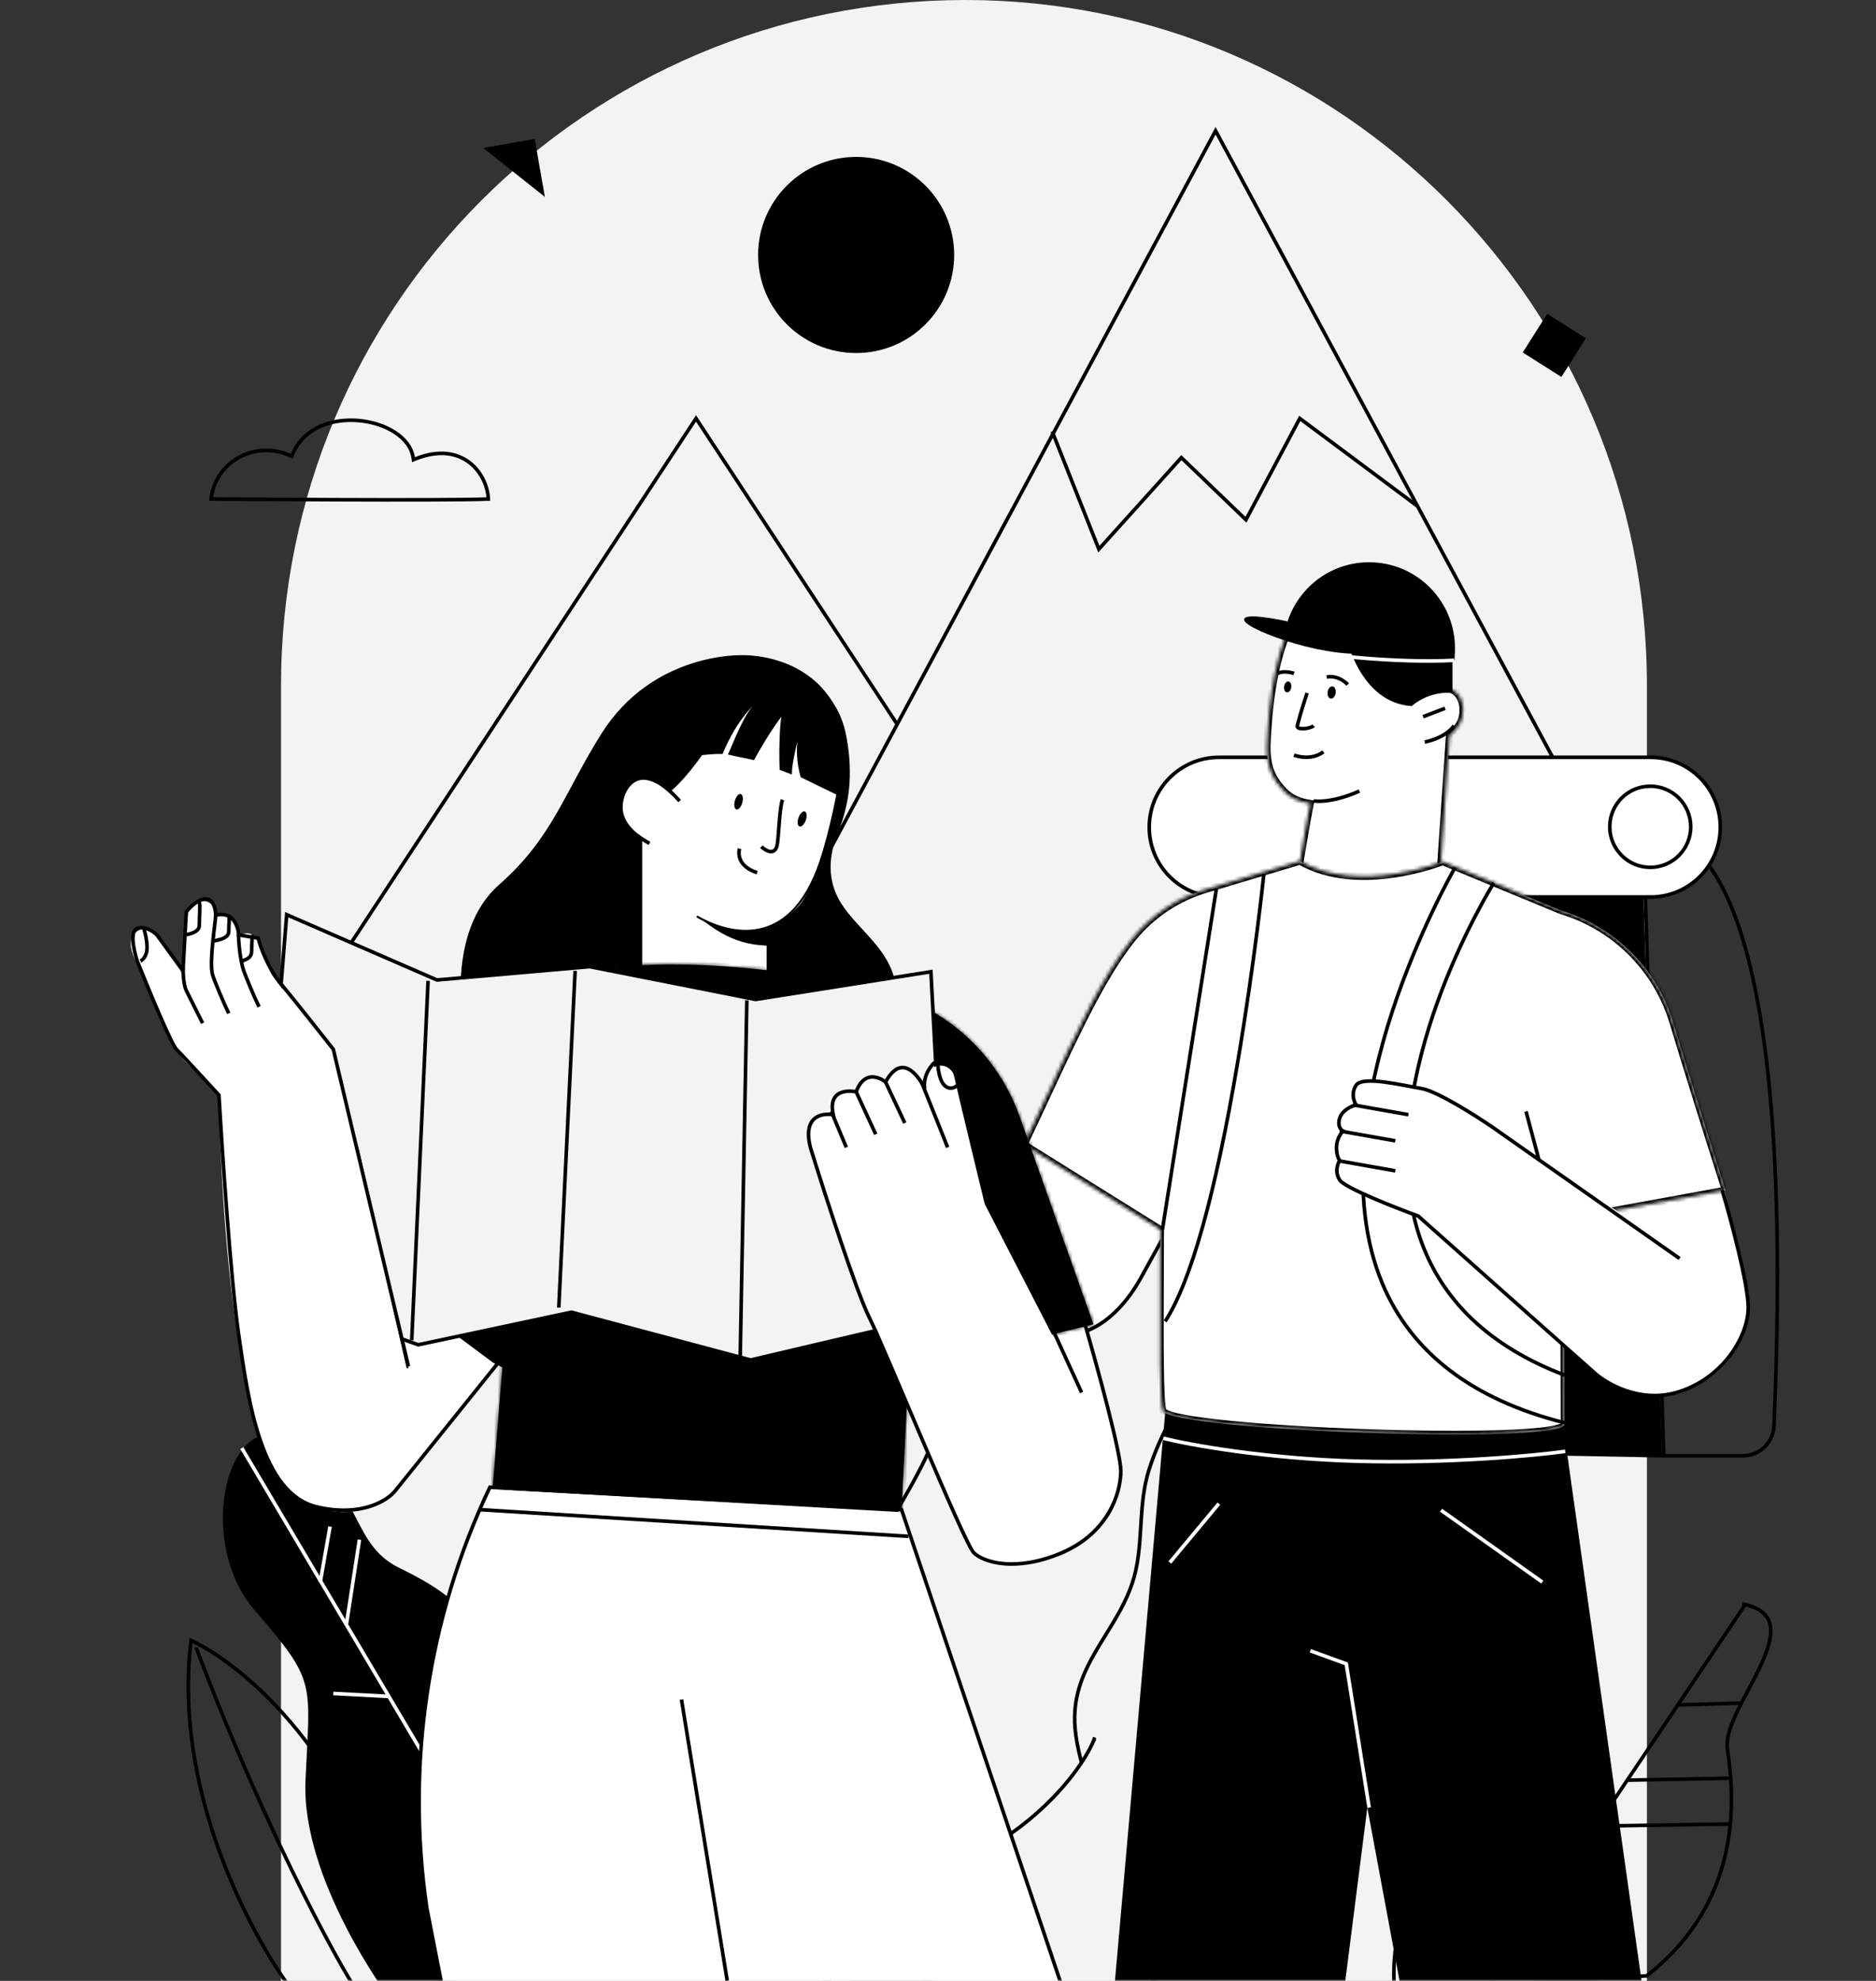
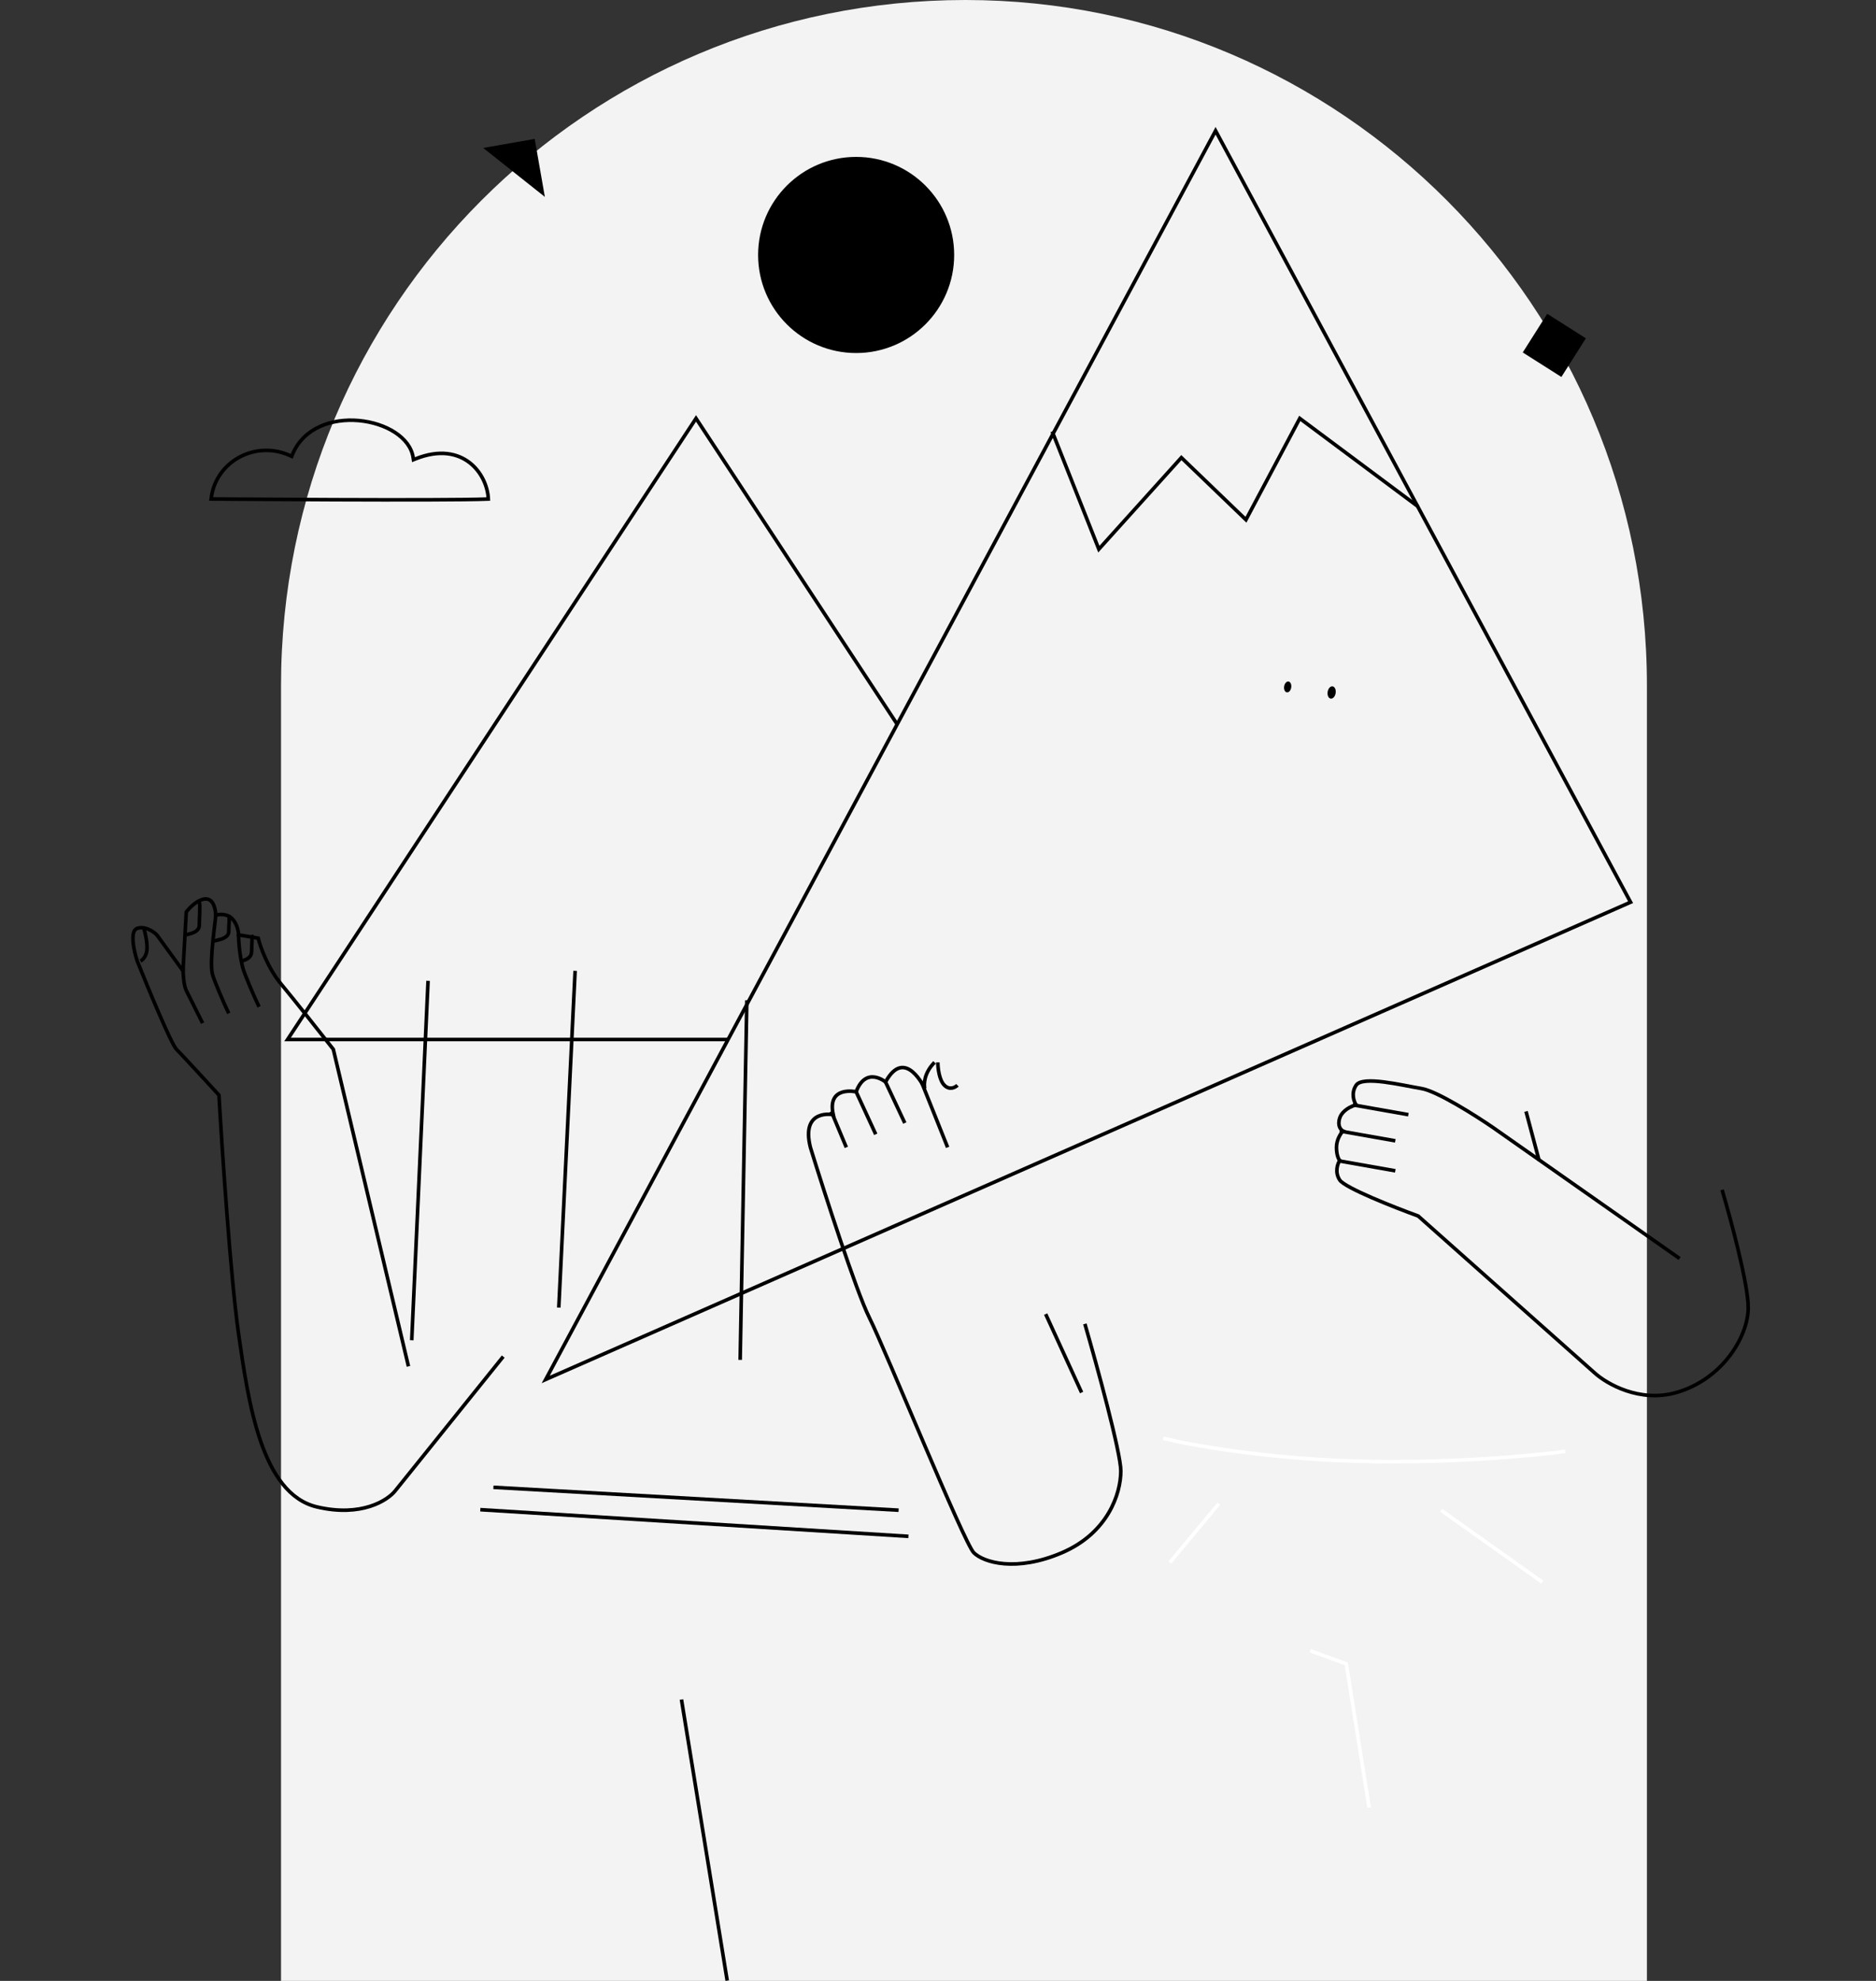
<svg xmlns="http://www.w3.org/2000/svg" width="522" height="551" viewBox="0 0 522 551" fill="none">
  <rect x="0" y="0" width="522" height="551" fill="#333333" stroke="none" />
  <path d="M268.632 0C163.284 0 78.195 85.206 78.195 190.7V551H458.258V190.7C458.258 85.206 373.169 0 268.632 0Z" fill="#F3F3F3" />
  <path d="M193.669 116.383L80.014 289.139H307.324L193.669 116.383Z" fill="#F3F3F3" stroke="black" />
  <path d="M338.238 36.37L151.844 383.7L453.712 250.951L338.238 36.37Z" fill="#F3F3F3" stroke="black" />
  <path d="M292.775 120.02L305.754 152.752L328.717 127.294L346.688 144.569L361.664 116.383L394.61 140.932" stroke="black" />
  <mask id="mask0" mask-type="alpha" maskUnits="userSpaceOnUse" x="0" y="145" width="522" height="406">
-     <rect y="145.479" width="521.904" height="405.521" fill="#C4C4C4" />
-   </mask>
+     </mask>
  <g mask="url(#mask0)">
    <path d="M104.424 517.991L104.431 518.01L104.44 518.027L122.832 553.228H81.119C81.094 553.202 81.065 553.171 81.033 553.135C80.925 553.015 80.788 552.851 80.621 552.643C80.288 552.227 79.85 551.644 79.323 550.904C78.27 549.423 76.869 547.322 75.258 544.677C72.035 539.388 67.977 531.936 64.177 522.945C56.641 505.115 50.138 481.275 53.156 456.282C53.354 456.374 53.6 456.491 53.891 456.634C54.765 457.066 56.043 457.74 57.645 458.704C60.85 460.634 65.351 463.727 70.516 468.372C80.845 477.66 93.837 493.161 104.424 517.991Z" stroke="black" />
    <path d="M100.017 554.637C98.167 553.258 75.467 513.721 54.555 458.257" stroke="black" />
    <path d="M149.495 329.264C149.396 329.264 149.296 329.264 149.197 329.25C146.692 328.965 145.141 325.14 145.682 320.561C145.938 318.414 146.621 316.437 147.603 314.987C148.627 313.494 149.865 312.754 151.104 312.897C153.608 313.181 155.159 317.006 154.619 321.585C154.092 325.993 151.886 329.264 149.495 329.264ZM150.79 313.451C149.851 313.451 148.898 314.105 148.058 315.314C147.119 316.679 146.479 318.556 146.237 320.618C145.753 324.813 147.105 328.425 149.254 328.681C151.402 328.923 153.551 325.723 154.035 321.528C154.519 317.333 153.167 313.721 151.018 313.465C150.947 313.451 150.862 313.451 150.79 313.451Z" fill="#02645B" />
    <path d="M77.146 287.969C74.627 287.969 72.265 287.684 71.61 287.528C69.234 286.973 66.615 285.565 66.416 283.219C66.302 281.84 66.857 280.105 70.144 279.664C72.236 279.38 74.67 279.621 77.587 280.418L77.9 280.503C80.077 281.086 84.119 282.153 84.503 284.698C84.617 285.409 84.389 286.006 83.863 286.504C82.639 287.642 79.807 287.969 77.146 287.969ZM70.244 280.233C67.953 280.546 66.871 281.527 66.999 283.176C67.17 285.21 69.66 286.49 71.752 286.973C73.46 287.371 81.386 288.04 83.493 286.092C83.877 285.736 84.033 285.309 83.962 284.783C83.635 282.608 79.679 281.555 77.772 281.043L77.459 280.958C74.613 280.204 72.25 279.963 70.244 280.233Z" fill="#02645B" />
    <path d="M113.22 326.505C110.303 326.505 107.073 326.221 103.544 325.496C94.535 323.661 77.587 324.841 75.68 324.984C75.523 324.998 75.381 324.884 75.381 324.728C75.381 324.571 75.481 324.429 75.637 324.429C77.544 324.287 94.578 323.107 103.657 324.955C110.289 326.306 116.664 326.278 122.613 324.87C127.053 323.818 129.685 322.339 130.198 322.026C130.255 321.983 130.269 321.983 130.269 321.983C130.411 321.926 130.582 321.983 130.653 322.125C130.724 322.268 130.667 322.424 130.525 322.495C130.539 322.495 130.525 322.495 130.525 322.495C130.511 322.495 130.511 322.509 130.497 322.509C129.657 323.007 123.424 326.505 113.22 326.505Z" fill="#02645B" />
    <path d="M175.58 388.051C175.437 388.051 175.309 387.937 175.295 387.795C174.826 383.429 173.787 366.99 174.726 355.486C174.968 352.543 175.694 348.518 176.22 345.575C176.491 344.068 176.704 342.887 176.789 342.247C176.804 342.091 176.946 341.977 177.102 342.006C177.259 342.02 177.373 342.162 177.344 342.318C177.259 342.973 177.046 344.167 176.775 345.674C176.249 348.604 175.523 352.614 175.281 355.529C174.342 367.005 175.381 383.372 175.836 387.738C175.85 387.894 175.736 388.036 175.58 388.051C175.594 388.051 175.608 388.051 175.58 388.051Z" fill="#02645B" />
    <path d="M297.775 337.294C303.968 332.171 308.431 325.186 311.448 317.767C312.472 315.259 313.261 312.651 314.042 310.069C314.244 309.402 314.445 308.736 314.65 308.075C315.651 304.84 316.737 301.684 318.37 298.768C321.653 292.906 326.648 287.997 332.212 284.302L332.212 284.302C334.841 282.553 337.752 281.352 340.716 280.134L340.787 280.104C343.714 278.902 346.691 277.679 349.395 275.897C357.352 270.655 363.75 263.361 368.372 255.023C370.764 250.714 372.682 246.133 374.197 241.43L374.197 241.43C374.929 239.155 375.386 236.765 375.836 234.419C375.863 234.277 375.89 234.135 375.918 233.993C376.396 231.498 376.885 229.062 377.698 226.798L377.225 226.624L377.698 226.798C378.363 224.949 379.629 223.304 381.356 222.666C382.979 222.068 384.417 222.323 385.74 223.248C387.093 224.194 388.34 225.854 389.474 228.082C391.74 232.532 393.453 239.047 394.717 245.942C397.245 259.727 397.943 274.819 397.778 277.432L397.778 277.433C397.258 286.04 394.281 292.692 390.359 298.951C388.537 301.859 386.515 304.675 384.437 307.569C384.275 307.795 384.112 308.022 383.949 308.249C381.704 311.379 379.411 314.609 377.274 318.125L377.274 318.125C373.713 323.99 372.265 330.598 370.844 337.083C370.654 337.951 370.464 338.816 370.27 339.678C368.617 347.01 366.634 354.065 361.347 359.855L361.347 359.855C357.529 364.042 353.111 367.567 348.609 371.059C348.193 371.382 347.776 371.705 347.359 372.028C343.273 375.189 339.16 378.372 335.457 382.02L335.457 382.02C328.164 389.222 322.928 398.917 319.758 408.686C318.089 413.827 317.758 419.2 317.431 424.495L317.422 424.637C317.091 430 316.752 435.281 315.077 440.3L315.077 440.3C313.304 445.621 310.49 450.172 307.691 454.701C306.714 456.281 305.739 457.859 304.81 459.466C301.234 465.651 298.405 472.193 299.137 480.721C300.037 491.21 306.281 506.861 312.258 519.83C315.253 526.328 318.192 532.174 320.381 536.397C321.476 538.508 322.384 540.213 323.019 541.391C323.304 541.921 323.534 542.343 323.701 542.649L256.631 558.125C244.003 537.135 234.506 512.251 231.727 488.095L231.228 488.144L231.727 488.095C229.279 466.814 235.479 447.811 244.745 429.149L244.294 428.923L244.745 429.148C246.593 425.427 248.669 421.796 250.758 418.143C251.834 416.26 252.915 414.372 253.969 412.461C257.058 406.861 259.903 401.109 261.681 394.907L261.198 394.764L261.681 394.907C262.941 390.513 263.51 385.923 264.073 381.385C264.249 379.966 264.424 378.553 264.62 377.152C265.445 371.242 266.632 365.518 269.703 360.354L269.703 360.354C273.548 353.886 279.479 348.889 285.698 344.725L285.698 344.725C287.259 343.679 288.93 342.76 290.623 341.828C291.015 341.613 291.407 341.397 291.8 341.179C293.879 340.023 295.951 338.805 297.775 337.294ZM297.775 337.294L297.45 336.91M297.775 337.294C297.775 337.294 297.775 337.294 297.776 337.294L297.45 336.91M297.45 336.91C295.329 338.667 292.855 340.028 290.382 341.388C288.687 342.32 286.993 343.252 285.412 344.311L317.93 298.522C315.928 302.095 314.743 306.011 313.557 309.93C312.777 312.509 311.996 315.09 310.982 317.574C307.986 324.941 303.564 331.852 297.45 336.91Z" stroke="black" />
    <path d="M326.738 333.163C326.6 333.197 326.465 333.107 326.4 332.947C326.346 332.766 326.405 332.575 326.552 332.521C326.922 332.36 363.807 316.742 384.252 309.771C384.4 309.717 384.57 309.834 384.611 310.018C384.665 310.198 384.592 310.392 384.428 310.433C363.996 317.401 327.139 333.012 326.769 333.173C326.765 333.157 326.751 333.16 326.738 333.163Z" fill="#88BE99" />
    <path d="M328.2 327.902C328.09 327.929 327.962 327.873 327.887 327.735C327.809 327.58 327.834 327.366 327.974 327.279C327.974 327.279 328.011 327.253 328.076 327.219C328.643 326.837 332.032 325.539 337.632 323.37C349.38 318.829 371.262 310.366 390.61 301.201C390.754 301.131 390.917 301.213 390.985 301.388C391.053 301.562 390.994 301.751 390.85 301.821C371.488 310.989 349.592 319.455 337.831 324C332.642 325.999 328.896 327.454 328.367 327.809C328.316 327.839 328.292 327.862 328.279 327.866C328.251 327.872 328.227 327.896 328.2 327.902Z" fill="#88BE99" />
    <path d="M353.327 296.152C353.188 296.18 353.033 296.095 352.982 295.96L343.837 271.199C343.782 271.05 343.856 270.888 344.005 270.843C344.154 270.798 344.323 270.88 344.378 271.029L353.522 295.79C353.577 295.939 353.503 296.1 353.354 296.146C353.34 296.149 353.34 296.149 353.327 296.152Z" fill="#88BE99" />
    <path d="M357.894 292.689C357.755 292.717 357.6 292.632 357.545 292.483L349.074 267.611C349.019 267.462 349.107 267.299 349.26 267.268C349.409 267.223 349.581 267.319 349.622 267.471L358.093 292.342C358.148 292.491 358.06 292.655 357.908 292.686L357.894 292.689Z" fill="#88BE99" />
    <path d="M108.2 555.546C108.2 555.546 83.808 522.886 85.003 495.313C86.198 467.726 88.305 468.025 70.9 447.946C53.496 427.853 63.999 388.577 82.299 401.474C100.6 414.372 97.597 429.36 110.803 435.958C122.914 442.002 135.266 448.316 145.114 476.372C146.807 481.207 150.08 485.302 154.392 488.075C163.926 494.204 180.078 509.007 177.73 538.201L108.2 555.546Z" fill="black" />
    <path d="M67.285 402.794L152.429 546.563C152.471 546.648 152.571 546.705 152.671 546.705C152.713 546.705 152.77 546.705 152.813 546.662C152.941 546.591 152.998 546.421 152.912 546.278" stroke="white" />
    <path d="M96.381 451.892L100.018 428.252" stroke="#FFFCFC" />
    <path d="M89.107 440.073L91.835 424.615" stroke="#FFFCFC" />
    <path d="M108.418 471.876L92.744 471.052" stroke="#FFFCFC" />
    <path d="M138.012 520.881C137.97 520.881 137.927 520.867 137.898 520.853C137.756 520.782 137.699 520.611 137.756 520.469L154.563 484.691C154.634 484.549 154.805 484.492 154.947 484.549C155.089 484.62 155.146 484.79 155.089 484.933L138.283 520.711C138.226 520.81 138.126 520.881 138.012 520.881Z" fill="#2CA37D" />
    <path d="M141.542 527.252C141.499 527.252 141.456 527.238 141.428 527.223C141.285 527.152 141.229 526.982 141.285 526.839L159.558 487.492C159.629 487.35 159.8 487.293 159.942 487.35C160.084 487.421 160.141 487.592 160.084 487.734L141.812 527.081C141.755 527.181 141.641 527.252 141.542 527.252Z" fill="#2CA37D" />
    <path d="M345.374 449.385L345.266 449.873C347.763 450.423 349.496 451.274 350.651 452.328C351.798 453.375 352.407 454.649 352.613 456.114C353.031 459.092 351.786 462.849 349.885 466.935C348.941 468.964 347.848 471.048 346.747 473.127C346.638 473.333 346.528 473.54 346.419 473.746C345.429 475.614 344.443 477.473 343.573 479.266C342.607 481.257 341.774 483.183 341.231 484.971C340.689 486.753 340.423 488.434 340.623 489.922L340.64 490.051C342.146 501.227 346.202 531.323 318.179 553.228L248.012 557.4C247.991 557.19 247.966 556.911 247.941 556.57C247.88 555.733 247.817 554.523 247.813 553.039C247.804 550.069 248.027 546.011 248.955 541.652C250.812 532.927 255.472 523.066 266.663 518.214C278.131 513.242 286.969 506.304 293.241 499.777C299.503 493.261 303.233 487.127 304.461 483.741M304.461 483.741C304.46 483.741 304.46 483.741 304.46 483.741L303.991 483.57L304.461 483.74C304.461 483.741 304.461 483.741 304.461 483.741Z" fill="#F3F3F3" stroke="black" />
    <path d="M326.776 477.95C326.776 477.95 326.777 477.95 326.777 477.95L326.777 477.95H326.777H326.777H326.777H326.776H326.776H326.776H326.776H326.776H326.776Z" fill="#2CA37D" stroke="black" />
    <path d="M320.628 487.705C320.628 487.705 320.628 487.705 320.628 487.705L320.628 487.705H320.628H320.628H320.628H320.628H320.628H320.628H320.628H320.628H320.628Z" fill="#2CA37D" stroke="black" />
    <mask id="path-27-inside-1" fill="white">
      <path d="M280.923 546.736C280.823 546.736 280.709 546.679 280.667 546.58L266.294 516.248C266.222 516.106 266.294 515.935 266.436 515.864C266.578 515.793 266.749 515.864 266.82 516.006L281.179 546.324C281.25 546.466 281.179 546.637 281.037 546.708C280.994 546.722 280.951 546.736 280.923 546.736Z" />
    </mask>
    <path d="M280.923 546.736C280.823 546.736 280.709 546.679 280.667 546.58L266.294 516.248C266.222 516.106 266.294 515.935 266.436 515.864C266.578 515.793 266.749 515.864 266.82 516.006L281.179 546.324C281.25 546.466 281.179 546.637 281.037 546.708C280.994 546.722 280.951 546.736 280.923 546.736Z" fill="#2CA37D" />
    <path d="M280.667 546.58L281.586 546.186L281.578 546.168L281.57 546.152L280.667 546.58ZM266.294 516.248L267.197 515.82L267.193 515.81L267.188 515.801L266.294 516.248ZM266.82 516.006L267.724 515.578L267.719 515.568L267.714 515.559L266.82 516.006ZM281.179 546.324L280.275 546.752L280.28 546.762L280.285 546.771L281.179 546.324ZM281.037 546.708L281.353 547.656L281.42 547.634L281.484 547.602L281.037 546.708ZM280.923 545.736C281.053 545.736 281.172 545.771 281.273 545.829C281.376 545.888 281.506 546 281.586 546.186L279.748 546.974C279.984 547.525 280.523 547.736 280.923 547.736V545.736ZM281.57 546.152L267.197 515.82L265.39 516.676L279.763 547.008L281.57 546.152ZM267.188 515.801C267.402 516.228 267.156 516.622 266.883 516.759L265.989 514.97C265.431 515.248 265.043 515.984 265.399 516.695L267.188 515.801ZM266.883 516.759C266.457 516.971 266.063 516.727 265.926 516.454L267.714 515.559C267.435 515.001 266.699 514.615 265.989 514.97L266.883 516.759ZM265.916 516.434L280.275 546.752L282.083 545.896L267.724 515.578L265.916 516.434ZM280.285 546.771C280.071 546.344 280.316 545.95 280.59 545.813L281.484 547.602C282.041 547.324 282.429 546.588 282.073 545.876L280.285 546.771ZM280.721 545.759C280.693 545.768 280.699 545.766 280.711 545.762C280.72 545.76 280.741 545.755 280.77 545.749C280.797 545.745 280.852 545.736 280.923 545.736V547.736C281.076 547.736 281.199 547.702 281.237 547.692C281.289 547.678 281.338 547.661 281.353 547.656L280.721 545.759Z" fill="black" mask="url(#path-27-inside-1)" />
    <path d="M485.397 445.748L485.289 446.236C487.786 446.786 489.519 447.637 490.675 448.691C491.822 449.738 492.43 451.012 492.636 452.477C493.054 455.455 491.81 459.212 489.908 463.298C488.964 465.327 487.872 467.411 486.771 469.49C486.661 469.696 486.552 469.903 486.442 470.109C485.452 471.976 484.467 473.836 483.596 475.629C482.63 477.62 481.798 479.547 481.254 481.334C480.712 483.116 480.446 484.797 480.646 486.285L480.664 486.414C482.17 497.59 486.225 527.686 458.202 549.591L388.035 553.763C388.015 553.553 387.99 553.274 387.965 552.933C387.904 552.096 387.841 550.886 387.836 549.402C387.827 546.432 388.05 542.375 388.978 538.015C390.836 529.29 395.495 519.429 406.687 514.577C418.155 509.606 426.992 502.667 433.264 496.14C439.526 489.624 443.257 483.49 444.484 480.104M444.484 480.104C444.484 480.104 444.484 480.104 444.484 480.104L444.014 479.933L444.484 480.103C444.484 480.104 444.484 480.104 444.484 480.104Z" stroke="black" />
    <path d="M410.827 558.13C410.699 558.045 410.656 557.86 410.742 557.732L485.533 446.438" stroke="black" />
    <path d="M466.768 474.245L484.623 473.715" stroke="black" />
    <path d="M452.801 495.158L480.987 494.627" stroke="black" />
    <path d="M447.346 507.887L480.988 507.357" stroke="black" />
    <path d="M426.239 535.776C426.125 535.776 426.026 535.719 425.983 535.605L412.008 504.89C411.937 504.747 412.008 504.577 412.151 504.52C412.293 504.449 412.464 504.52 412.521 504.662L426.495 535.378C426.567 535.52 426.495 535.69 426.353 535.747C426.325 535.761 426.282 535.776 426.239 535.776Z" fill="#2CA37D" />
    <path d="M420.946 543.099C420.847 543.099 420.733 543.042 420.69 542.943L406.317 512.611C406.246 512.469 406.317 512.298 406.459 512.227C406.602 512.156 406.772 512.227 406.844 512.369L421.202 542.687C421.273 542.829 421.202 543 421.06 543.071C421.017 543.085 420.975 543.099 420.946 543.099Z" fill="#2CA37D" />
    <path fill-rule="evenodd" clip-rule="evenodd" d="M342.362 232.211H456.734L462.484 405.42L329.21 402.939L342.362 232.211Z" fill="black" />
    <path d="M485.007 404.92C489.61 404.92 493.411 401.266 493.613 396.65C495.622 349.905 494.29 316.275 491.168 292.127C488.045 267.973 483.133 253.336 478.006 244.552C472.887 235.782 467.57 232.874 463.61 232.106C461.619 231.72 459.945 231.869 458.771 232.113C458.185 232.235 457.724 232.381 457.414 232.494C457.351 232.517 457.295 232.539 457.245 232.559L462.968 404.92H485.007Z" stroke="black" />
    <path d="M319.778 230.08V230.081C319.752 240.819 328.446 249.504 339.166 249.504H459.288C470.006 249.504 478.676 240.794 478.676 230.08C478.676 219.34 469.981 210.656 459.288 210.656H339.166C328.448 210.656 319.778 219.366 319.778 230.08Z" fill="white" stroke="black" />
    <path d="M459.184 241.26C465.403 241.26 470.451 236.204 470.451 229.971C470.451 223.738 465.403 218.682 459.184 218.682C452.965 218.682 447.917 223.738 447.917 229.971C447.917 236.203 452.991 241.26 459.184 241.26Z" stroke="black" />
    <path d="M278.172 334.819L194.922 375.974L206.423 408.354L303.916 369.946L278.172 334.819Z" fill="#FFBD9D" />
    <path fill-rule="evenodd" clip-rule="evenodd" d="M226.136 362.555C226.136 362.555 225.05 362.499 223.117 362.391C219.583 362.16 213.294 361.683 205.84 360.744C201.539 360.201 184.388 364.783 184.879 367.866C185.342 370.94 189.389 373.046 198.731 373.008C203.202 373.009 209.62 376.861 209.62 376.861L226.136 362.555Z" fill="#FFBD9D" />
    <path d="M209.967 345.937C208.841 341.362 204.265 338.729 199.736 340.047C195.207 341.364 192.428 346.111 193.533 350.656C206.606 404.278 279.41 702.571 292.483 756.193C293.588 760.738 298.185 763.401 302.714 762.083C307.242 760.766 310.022 756.018 308.916 751.473C295.838 697.877 223.065 399.564 209.967 345.937Z" fill="#604549" />
    <path d="M285.026 719.835C289.524 719.65 293.609 717.807 296.73 715.818C302.806 711.971 307.331 706.371 308.565 704.258C308.844 703.771 308.707 703.102 308.232 702.829C307.758 702.556 307.127 702.712 306.816 703.219C305.671 705.187 301.457 710.388 295.702 714.023C290.831 717.12 283.484 719.853 276.148 715.316C271.401 712.37 268.871 706.817 268.572 698.821C268.217 688.801 271.602 678.488 271.627 678.385C271.633 678.359 271.633 678.36 271.639 678.334L271.658 678.256C271.664 678.231 271.664 678.231 271.67 678.205C271.687 678.02 274.34 660.732 277.251 647.328C280.309 633.199 272.744 614.398 264.628 601.509C262.24 597.726 258.663 595.42 253.713 594.451C249.455 593.632 244.901 593.942 241.243 594.224L240.637 594.277C237.921 594.46 235.586 594.631 233.93 594.333C232.947 594.157 232.407 593.819 232.201 593.325C231.642 591.937 231.29 588.224 231.163 582.325C230.997 573.547 231.384 562.453 231.593 557.07C233.203 560.043 235.323 562.463 237.901 564.321C240.915 566.499 243.799 567.42 246.532 567.052C249.987 566.599 253.07 564.093 255.658 559.593C261 550.356 262.72 535.61 262.826 534.717C262.851 534.614 262.844 534.532 262.824 534.502C262.83 534.476 262.816 534.42 262.803 534.364C262.734 533.976 254.672 495.712 241.374 475.265C233.348 462.902 226.981 451.159 222.504 440.319C216.732 426.321 214.288 414.317 215.253 404.642C217.375 383.261 225.209 360.677 225.29 360.45C225.377 360.198 225.367 359.901 225.261 359.667C225.161 359.408 224.933 359.232 224.687 359.135C224.434 359.062 224.157 359.093 223.913 359.21C223.663 359.353 223.478 359.562 223.385 359.84C223.304 360.067 215.382 382.903 213.225 404.546C212.243 414.514 214.703 426.79 220.57 441.072C225.06 451.968 231.633 464.204 239.619 476.506C252.404 496.163 260.209 532.234 260.735 534.771C260.399 537.528 258.599 550.461 253.865 558.627C251.644 562.495 249.08 564.638 246.321 565.001C244.149 565.282 241.699 564.467 239.095 562.604C236.074 560.451 233.779 557.409 232.224 553.534C235.004 553.309 240.485 552.736 244.988 551.398C248.154 550.464 250.328 549.271 251.448 547.862C251.824 547.42 252.107 546.8 252.292 546.028C252.526 545.05 252.64 543.783 252.629 542.251C252.604 536.719 250.941 528.102 248.5 520.821C247.002 516.366 245.38 512.881 243.761 510.739C242.43 508.97 241.011 508.018 239.668 507.991C238.564 507.981 237.372 508.679 236.192 509.997C234.714 511.663 233.228 514.375 231.849 517.884C229.009 525.237 226.627 536.885 228.389 547.452C228.695 549.332 229.155 551.131 229.723 552.817C229.643 554.278 228.864 570.615 229.093 582.516C229.21 588.682 229.617 592.62 230.281 594.242C230.734 595.396 231.801 596.125 233.451 596.448C235.36 596.817 237.998 596.62 241.075 596.395L241.268 596.375C245.003 596.107 249.255 595.824 253.202 596.586C257.615 597.432 260.769 599.474 262.861 602.802C270.76 615.356 278.144 633.561 275.208 647.069C272.53 659.388 270.102 674.945 269.633 677.92L269.621 677.971C268.998 679.899 266.133 689.501 266.457 699.085C266.771 707.809 269.625 713.93 274.963 717.223C278.447 719.244 281.839 719.96 285.026 719.835ZM231.253 554.433C231.227 554.428 231.195 554.449 231.143 554.44C230.975 554.464 230.841 554.574 230.778 554.724C230.841 553.447 230.884 552.703 230.864 552.673C230.882 552.596 230.869 552.539 230.83 552.479C230.915 552.574 231.07 552.603 231.206 552.6C231.232 552.605 231.257 552.609 231.289 552.588C231.225 552.63 231.155 552.698 231.117 552.745C231.028 552.89 231.011 553.075 231.052 553.243C231.218 553.676 231.385 554.108 231.557 554.514C231.492 554.449 231.362 554.426 231.253 554.433ZM239.602 510.072C239.628 510.077 239.628 510.077 239.654 510.082C240.383 510.078 241.25 510.744 242.207 512.043C243.702 514.029 245.232 517.336 246.644 521.588C248.997 528.558 250.652 537.093 250.662 542.354C250.664 543.696 250.567 544.779 250.37 545.603C250.259 546.066 250.127 546.391 249.974 546.578C249.128 547.634 247.306 548.594 244.577 549.393C239.842 550.797 233.825 551.353 231.574 551.512C231.131 550.091 230.765 548.576 230.495 546.998C228.801 536.819 231.125 525.644 233.839 518.591C235.061 515.402 236.458 512.836 237.751 511.377C238.523 510.523 239.111 510.092 239.602 510.072Z" fill="#262122" />
    <path fill-rule="evenodd" clip-rule="evenodd" d="M199.294 402.017C201.329 400.136 210.89 393.743 214.527 397.881C218.394 402.303 205.03 408.965 202.254 409.15C200.287 409.264 197.836 403.329 199.294 402.017Z" fill="#FFBD9D" />
    <path fill-rule="evenodd" clip-rule="evenodd" d="M193.659 395.259C196.581 393.05 209.95 385.332 214.05 389.261C219.017 394.053 199.586 403.077 196.634 402.478C193.379 401.819 191.639 396.767 193.659 395.259Z" fill="#FFBD9D" />
    <path fill-rule="evenodd" clip-rule="evenodd" d="M189.843 387.028C194.863 383.144 209.639 375.761 213.699 380.925C217.943 386.431 196.126 395.015 193.04 395.387C189.485 395.832 187.51 388.855 189.843 387.028Z" fill="#FFBD9D" />
    <path fill-rule="evenodd" clip-rule="evenodd" d="M186.464 379.112C190.813 375.526 203.352 369.01 207.189 374.274C211.257 379.859 192.47 387.261 189.674 387.487C186.511 387.718 184.423 380.797 186.464 379.112Z" fill="#FFBD9D" />
    <path d="M324.338 391.631L295.16 721.406H352.665L394.836 389.71L324.338 391.631Z" fill="black" />
    <path d="M434.265 391.63L480.828 721.405H421.139L359.774 391.63H434.265Z" fill="black" />
    <path d="M479.601 330.338L485.777 356.077C489.398 371.12 479.201 385.949 463.893 387.95C450.741 389.657 438.415 381.148 435.327 368.239L416.132 288.196L450.236 286.702L479.601 330.338Z" fill="white" />
    <mask id="path-51-inside-2" fill="white">
      <path fill-rule="evenodd" clip-rule="evenodd" d="M363.731 167.161C363.731 167.161 354.87 173.744 352.855 201.668C352.262 209.765 351.918 214.549 357.26 220.071C359.146 222.029 361.69 223.097 364.575 223.492L363.637 228.434L360.042 249.495L381.511 257.524L399.865 255.785L403.323 204.716C404.74 203.548 405.78 202.153 406.411 200.901C407.248 199.229 407.705 195.374 405.567 192.984C403.869 191.086 401.035 191.134 398.309 191.834C397.911 184.002 396.926 176.872 396.926 176.872L363.731 167.161Z" />
    </mask>
    <path fill-rule="evenodd" clip-rule="evenodd" d="M363.731 167.161C363.731 167.161 354.87 173.744 352.855 201.668C352.262 209.765 351.918 214.549 357.26 220.071C359.146 222.029 361.69 223.097 364.575 223.492L363.637 228.434L360.042 249.495L381.511 257.524L399.865 255.785L403.323 204.716C404.74 203.548 405.78 202.153 406.411 200.901C407.248 199.229 407.705 195.374 405.567 192.984C403.869 191.086 401.035 191.134 398.309 191.834C397.911 184.002 396.926 176.872 396.926 176.872L363.731 167.161Z" fill="white" />
    <path d="M352.855 201.668L353.852 201.74L353.852 201.741L352.855 201.668ZM363.731 167.161L363.135 166.358L363.534 166.062L364.012 166.201L363.731 167.161ZM357.26 220.071L357.979 219.376L357.981 219.378L357.26 220.071ZM364.575 223.492L364.711 222.501L365.754 222.644L365.558 223.678L364.575 223.492ZM363.637 228.434L362.651 228.266L362.653 228.257L362.655 228.248L363.637 228.434ZM360.042 249.495L359.692 250.432L358.917 250.142L359.056 249.327L360.042 249.495ZM381.511 257.524L381.605 258.52L381.376 258.542L381.16 258.461L381.511 257.524ZM399.865 255.785L400.863 255.852L400.806 256.7L399.96 256.78L399.865 255.785ZM403.323 204.716L402.325 204.648L402.354 204.218L402.687 203.944L403.323 204.716ZM406.411 200.901L407.306 201.349L407.304 201.352L406.411 200.901ZM405.567 192.984L406.312 192.317L406.313 192.317L405.567 192.984ZM398.309 191.834L398.558 192.802L397.372 193.107L397.31 191.885L398.309 191.834ZM396.926 176.872L397.207 175.913L397.828 176.094L397.917 176.735L396.926 176.872ZM351.857 201.596C352.872 187.536 355.615 178.782 358.147 173.51C359.414 170.874 360.627 169.11 361.541 167.993C361.999 167.434 362.381 167.037 362.657 166.774C362.795 166.643 362.906 166.545 362.987 166.477C363.028 166.443 363.061 166.416 363.086 166.396C363.098 166.387 363.108 166.379 363.117 166.372C363.121 166.369 363.124 166.366 363.127 166.364C363.129 166.363 363.13 166.362 363.132 166.361C363.132 166.36 363.133 166.36 363.133 166.36C363.134 166.359 363.135 166.358 363.731 167.161C364.328 167.964 364.328 167.963 364.329 167.963C364.329 167.963 364.33 167.962 364.33 167.962C364.331 167.961 364.332 167.961 364.332 167.961C364.333 167.96 364.333 167.96 364.333 167.96C364.333 167.96 364.331 167.962 364.326 167.965C364.317 167.972 364.3 167.986 364.275 168.007C364.225 168.049 364.144 168.12 364.036 168.223C363.82 168.429 363.494 168.765 363.089 169.259C362.279 170.248 361.151 171.876 359.95 174.376C357.548 179.376 354.853 187.876 353.852 201.74L351.857 201.596ZM356.542 220.766C353.744 217.874 352.392 215.12 351.847 212.008C351.313 208.962 351.564 205.607 351.857 201.595L353.852 201.741C353.553 205.827 353.335 208.911 353.817 211.663C354.287 214.347 355.435 216.746 357.979 219.376L356.542 220.766ZM364.44 224.482C361.395 224.066 358.621 222.926 356.54 220.765L357.981 219.378C359.67 221.132 361.984 222.128 364.711 222.501L364.44 224.482ZM362.655 228.248L363.593 223.305L365.558 223.678L364.62 228.621L362.655 228.248ZM359.056 249.327L362.651 228.266L364.623 228.603L361.028 249.663L359.056 249.327ZM381.16 258.461L359.692 250.432L360.392 248.558L381.861 256.588L381.16 258.461ZM399.96 256.78L381.605 258.52L381.416 256.529L399.771 254.789L399.96 256.78ZM404.321 204.783L400.863 255.852L398.868 255.717L402.325 204.648L404.321 204.783ZM407.304 201.352C406.613 202.722 405.488 204.228 403.959 205.487L402.687 203.944C403.993 202.868 404.946 201.584 405.518 200.451L407.304 201.352ZM406.313 192.317C407.586 193.741 408.051 195.557 408.104 197.179C408.157 198.792 407.809 200.343 407.306 201.349L405.517 200.454C405.85 199.788 406.149 198.575 406.105 197.245C406.062 195.923 405.686 194.616 404.822 193.65L406.313 192.317ZM398.06 190.865C400.825 190.155 404.203 189.959 406.312 192.317L404.822 193.65C403.536 192.213 401.244 192.113 398.558 192.802L398.06 190.865ZM396.926 176.872C397.917 176.735 397.917 176.736 397.917 176.736C397.917 176.736 397.917 176.736 397.917 176.736C397.917 176.736 397.917 176.737 397.917 176.737C397.917 176.738 397.917 176.74 397.917 176.741C397.918 176.745 397.919 176.751 397.92 176.758C397.922 176.772 397.925 176.793 397.928 176.82C397.936 176.876 397.947 176.957 397.961 177.063C397.989 177.276 398.029 177.587 398.079 177.985C398.178 178.781 398.314 179.922 398.463 181.31C398.76 184.083 399.108 187.843 399.308 191.783L397.31 191.885C397.113 187.993 396.769 184.272 396.474 181.523C396.327 180.149 396.192 179.018 396.094 178.232C396.045 177.84 396.005 177.533 395.978 177.325C395.964 177.221 395.953 177.141 395.946 177.088C395.943 177.062 395.94 177.042 395.938 177.029C395.937 177.022 395.937 177.017 395.936 177.014C395.936 177.012 395.936 177.011 395.936 177.01C395.936 177.01 395.936 177.01 395.936 177.009C395.936 177.009 395.936 177.009 395.936 177.009C395.936 177.009 395.936 177.009 396.926 176.872ZM364.012 166.201L397.207 175.913L396.645 177.832L363.451 168.121L364.012 166.201Z" fill="black" mask="url(#path-51-inside-2)" />
    <path d="M285.49 367.671L285.489 367.67C274.837 360.189 271.546 345.854 277.839 334.448L285.49 367.671ZM285.49 367.671C291.658 372.012 297.774 372.271 303.272 369.823C308.801 367.361 313.749 362.138 317.457 355.435L330.206 332.338L342.809 284.348L317.346 262.965L277.839 334.447L285.49 367.671Z" fill="white" stroke="black" />
    <path d="M374.441 176.76C374.441 176.76 378.243 195.487 392.791 196.396C398.246 191.85 404.152 192.759 404.152 192.759L404.152 178.734L374.441 176.76Z" fill="black" />
    <path d="M404.713 183.721C404.713 183.721 373.591 180.867 357.191 176.546L358.016 173.692C361.184 162.677 371.7 155.448 383.095 156.489C395.874 157.636 405.458 168.678 404.819 181.507L404.713 183.721Z" fill="black" />
    <path d="M358.016 172.786C358.016 172.786 345.051 169.879 346.249 172.653C347.447 175.426 370.236 183.882 382.855 181.428C382.829 181.428 367.813 179.587 358.016 172.786Z" fill="black" />
    <path d="M402.09 197.009L395.963 199.356" stroke="black" />
    <path d="M404.613 201.852C401.886 205.489 396.43 206.398 396.43 206.398" stroke="black" />
    <path d="M378.246 220.037C370.063 223.674 365.517 222.765 365.517 222.765" stroke="black" />
    <path d="M368.244 209.126C364.607 211.854 360.061 210.035 360.061 210.035" stroke="black" />
    <path d="M369.152 188.327C372.525 187.667 375.02 190.4 375.02 190.4" stroke="black" />
-     <path d="M355.514 187.304C357.332 186.368 360.06 187.304 360.06 187.304" stroke="black" />
    <path d="M365.516 201.852C364.606 202.761 360.645 203.15 360.969 201.852C361.879 198.215 363.697 192.76 363.697 192.76" stroke="black" />
    <path d="M367.332 181.848C367.332 181.848 388.245 184.576 404.611 183.667" stroke="white" />
    <mask id="path-65-inside-3" fill="white">
      <path fill-rule="evenodd" clip-rule="evenodd" d="M291.22 304.93C289.192 309.28 287.097 313.772 284.909 318.362L322.874 342.02C322.865 345.887 322.849 349.779 322.834 353.595C322.754 373.184 322.683 390.765 323.619 392.484C326.601 397.979 433.279 401.793 435.276 396.298L435.106 339.282L480.107 331.084C473.824 311.374 469.059 296.01 465.518 284.301C460.923 269.141 449.088 257.674 434.448 253.303L401.438 239.653C401.438 239.653 378.143 248.988 361.717 239.519L335.866 247.254C327.666 249.628 320.398 254.456 315.047 261.124C306.955 271.187 299.659 286.833 291.22 304.93Z" />
    </mask>
    <path fill-rule="evenodd" clip-rule="evenodd" d="M291.22 304.93C289.192 309.28 287.097 313.772 284.909 318.362L322.874 342.02C322.865 345.887 322.849 349.779 322.834 353.595C322.754 373.184 322.683 390.765 323.619 392.484C326.601 397.979 433.279 401.793 435.276 396.298L435.106 339.282L480.107 331.084C473.824 311.374 469.059 296.01 465.518 284.301C460.923 269.141 449.088 257.674 434.448 253.303L401.438 239.653C401.438 239.653 378.143 248.988 361.717 239.519L335.866 247.254C327.666 249.628 320.398 254.456 315.047 261.124C306.955 271.187 299.659 286.833 291.22 304.93Z" fill="white" />
    <path d="M284.909 318.362L284.38 319.211L283.622 318.738L284.007 317.932L284.909 318.362ZM291.22 304.93L292.126 305.353L291.22 304.93ZM322.874 342.02L323.403 341.172L323.875 341.466L323.874 342.023L322.874 342.02ZM322.834 353.595L321.834 353.591L322.834 353.595ZM323.619 392.484L324.497 392.006L324.498 392.007L323.619 392.484ZM435.276 396.298L436.276 396.295L436.276 396.473L436.216 396.64L435.276 396.298ZM435.106 339.282L434.106 339.285L434.103 338.448L434.927 338.298L435.106 339.282ZM480.107 331.084L481.06 330.781L481.406 331.864L480.287 332.068L480.107 331.084ZM465.518 284.301L466.475 284.011L466.475 284.012L465.518 284.301ZM434.448 253.303L434.162 254.261L434.113 254.246L434.066 254.227L434.448 253.303ZM401.438 239.653L401.066 238.724L401.444 238.573L401.82 238.729L401.438 239.653ZM361.717 239.519L361.43 238.561L361.843 238.438L362.216 238.653L361.717 239.519ZM335.866 247.254L336.152 248.212L336.144 248.215L335.866 247.254ZM315.047 261.124L315.826 261.75L315.826 261.75L315.047 261.124ZM284.007 317.932C286.192 313.346 288.285 308.858 290.314 304.508L292.126 305.353C290.098 309.703 288.002 314.198 285.812 318.792L284.007 317.932ZM322.345 342.869L284.38 319.211L285.438 317.514L323.403 341.172L322.345 342.869ZM321.834 353.591C321.849 349.775 321.865 345.883 321.874 342.018L323.874 342.023C323.865 345.89 323.849 349.783 323.834 353.599L321.834 353.591ZM322.741 392.962C322.613 392.728 322.535 392.446 322.479 392.197C322.419 391.928 322.367 391.608 322.322 391.25C322.23 390.532 322.154 389.601 322.092 388.494C321.967 386.275 321.891 383.287 321.846 379.754C321.756 372.685 321.794 363.383 321.834 353.591L323.834 353.599C323.794 363.397 323.757 372.68 323.846 379.728C323.89 383.254 323.966 386.207 324.089 388.381C324.15 389.47 324.222 390.347 324.305 390.996C324.347 391.321 324.39 391.575 324.431 391.762C324.477 391.969 324.508 392.026 324.497 392.006L322.741 392.962ZM436.216 396.64C436.035 397.138 435.628 397.452 435.297 397.648C434.94 397.858 434.501 398.03 434.018 398.178C433.048 398.474 431.734 398.721 430.158 398.929C426.995 399.346 422.613 399.628 417.438 399.793C407.08 400.123 393.441 399.989 379.782 399.512C366.123 399.034 352.423 398.213 341.943 397.166C336.707 396.643 332.252 396.061 329.001 395.433C327.38 395.12 326.026 394.789 325.014 394.438C324.51 394.262 324.06 394.072 323.694 393.859C323.351 393.66 322.965 393.375 322.74 392.961L324.498 392.007C324.46 391.936 324.462 391.992 324.699 392.13C324.911 392.253 325.23 392.395 325.671 392.548C326.55 392.854 327.796 393.163 329.381 393.469C332.543 394.08 336.927 394.655 342.142 395.176C352.565 396.217 366.219 397.036 379.852 397.513C393.485 397.989 407.076 398.122 417.375 397.794C422.528 397.629 426.832 397.35 429.896 396.946C431.434 396.743 432.62 396.514 433.433 396.265C433.842 396.14 434.115 396.023 434.28 395.925C434.469 395.813 434.392 395.802 434.336 395.957L436.216 396.64ZM436.106 339.279L436.276 396.295L434.276 396.301L434.106 339.285L436.106 339.279ZM480.287 332.068L435.285 340.265L434.927 338.298L479.928 330.101L480.287 332.068ZM466.475 284.012C470.014 295.715 474.778 311.074 481.06 330.781L479.155 331.388C472.87 311.674 468.103 296.306 464.561 284.591L466.475 284.012ZM434.735 252.345C449.691 256.811 461.782 268.525 466.475 284.011L464.561 284.591C460.065 269.756 448.484 258.538 434.162 254.261L434.735 252.345ZM401.82 238.729L434.831 252.379L434.066 254.227L401.056 240.577L401.82 238.729ZM362.216 238.653C370.141 243.221 379.8 243.285 387.593 242.147C391.472 241.581 394.849 240.722 397.256 240.005C398.458 239.647 399.416 239.324 400.071 239.093C400.399 238.977 400.65 238.884 400.819 238.82C400.903 238.788 400.966 238.764 401.008 238.747C401.028 238.739 401.044 238.733 401.053 238.729C401.058 238.727 401.062 238.726 401.064 238.725C401.065 238.725 401.066 238.725 401.066 238.724C401.066 238.724 401.066 238.724 401.066 238.724C401.066 238.724 401.066 238.724 401.438 239.653C401.81 240.581 401.81 240.581 401.809 240.581C401.809 240.581 401.808 240.582 401.808 240.582C401.807 240.582 401.805 240.583 401.804 240.583C401.8 240.585 401.795 240.587 401.789 240.589C401.776 240.594 401.758 240.602 401.734 240.611C401.686 240.629 401.617 240.656 401.526 240.69C401.345 240.759 401.08 240.857 400.739 240.978C400.055 241.22 399.065 241.553 397.827 241.922C395.352 242.659 391.879 243.543 387.882 244.126C379.92 245.289 369.719 245.286 361.217 240.386L362.216 238.653ZM335.579 246.296L361.43 238.561L362.003 240.477L336.152 248.212L335.579 246.296ZM314.267 260.498C319.747 253.668 327.191 248.724 335.588 246.294L336.144 248.215C328.14 250.532 321.048 255.243 315.826 261.75L314.267 260.498ZM290.314 304.508C298.731 286.456 306.082 270.677 314.267 260.497L315.826 261.75C307.828 271.697 300.587 287.21 292.126 305.353L290.314 304.508Z" fill="black" mask="url(#path-65-inside-3)" />
    <path d="M435.381 395.765C409.823 389.337 392.757 376.321 384.664 357.064C374.467 332.739 380.484 302.599 387.326 281.581C394.781 258.777 404.764 241.493 404.871 241.333" stroke="black" />
    <path d="M435.301 382.482C414.455 374.534 400.904 361.598 394.994 343.968C387.619 321.937 393.636 296.385 399.945 278.834C406.814 259.764 415.547 245.734 415.653 245.601" stroke="black" />
    <path d="M323.432 342.074L338.475 247.121" stroke="black" />
    <path d="M324.203 367.546C331.364 356.53 338.18 332.232 344.41 295.317C349.069 267.872 351.651 243.333 351.678 243.093" stroke="black" />
    <path d="M199.315 402.086C199.368 402.086 199.448 402.086 199.501 402.059L211.801 397.205C212.067 397.098 212.201 396.778 212.094 396.512C211.988 396.245 211.668 396.112 211.402 396.218L199.102 401.073C198.836 401.179 198.703 401.499 198.809 401.766C198.916 401.953 199.102 402.086 199.315 402.086Z" fill="#604549" />
    <path d="M194.097 394.911C194.15 394.911 194.23 394.911 194.284 394.885L211.082 388.217C211.349 388.11 211.482 387.79 211.375 387.523C211.269 387.256 210.949 387.123 210.683 387.23L193.884 393.898C193.618 394.004 193.485 394.325 193.591 394.591C193.698 394.778 193.884 394.911 194.097 394.911Z" fill="#604549" />
    <path d="M189.652 387.257C189.732 387.257 189.785 387.23 189.865 387.204L206.079 380.295C206.345 380.189 206.478 379.869 206.371 379.602C206.265 379.335 205.945 379.202 205.679 379.309L189.466 386.217C189.199 386.323 189.066 386.643 189.173 386.91C189.253 387.15 189.466 387.257 189.652 387.257Z" fill="#604549" />
    <path d="M373.856 322.923C373.323 323.03 372.391 322.39 372.125 321.99C371.486 321.056 371.3 319.909 371.54 318.816C371.992 316.842 373.19 315.188 375.187 314.948C373.776 315.108 373.03 313.268 373.137 312.174C373.377 309.694 374.095 308.414 376.278 307.747C376.704 307.613 378.115 307.133 378.515 307.4C377.13 306.493 376.811 305.773 377.104 303.346C377.61 298.972 388.818 300.225 399.866 305.08C410.915 309.934 465.705 347.568 465.705 347.568L443.635 381.895L395.394 338.26C379.367 332.205 371.779 330.151 371.966 325.644C371.939 324.604 372.471 323.19 373.856 322.923Z" fill="white" />
    <path d="M128.943 285.243C128.943 285.243 123.99 259.163 138.847 246.109C153.704 233.069 156.935 220.655 167.309 204.131C181.611 181.35 206.358 182.246 206.358 182.246C206.358 182.246 237.096 180.753 236.456 216.047C236.356 221.494 235.118 226.84 233.055 231.889C231.418 235.913 229.895 242.212 232.599 248.512C237.096 259.006 251.796 264.709 249.107 280.593C246.417 296.491 128.943 285.243 128.943 285.243Z" fill="black" />
    <path d="M178.693 283.394L213.317 279.839V264.681V250.005V238.544L178.693 231.206V283.394Z" fill="white" />
    <path d="M190.307 251.214C200.88 261.865 207.839 262.704 213.503 263.059L213.318 250.005L190.307 251.214Z" fill="black" />
    <path d="M235.459 211.013C235.459 211.013 228.856 244.331 222.366 251.868C215.877 259.404 198.046 266.372 181.866 241.8L181.055 230.993L191.059 198.727L216.489 195.499L235.459 211.013Z" fill="white" />
    <path d="M207.53 259.197C204.422 259.191 199.638 258.482 193.959 255.264C193.835 255.191 193.78 255.019 193.852 254.878C193.923 254.737 194.097 254.698 194.243 254.772C202.021 259.199 208.087 258.796 210.314 258.429C218.721 257.12 224.909 250.047 228.716 237.39C232.183 225.893 233.781 214.87 233.808 214.757C233.838 214.601 233.972 214.49 234.121 214.507C234.271 214.525 234.391 214.669 234.362 214.825C234.355 214.939 232.735 225.99 229.266 237.529C225.382 250.412 219.059 257.625 210.414 258.972C209.743 259.086 208.773 259.194 207.53 259.197Z" fill="black" />
    <path d="M204.708 225.041C205.196 225.444 205.951 224.859 206.394 223.735C206.837 222.612 206.8 221.374 206.312 220.972C205.824 220.569 205.069 221.153 204.626 222.277C204.183 223.401 204.22 224.639 204.708 225.041Z" fill="black" />
    <path d="M210.684 242.715C210.621 242.699 204.7 241.213 205.755 236.055" stroke="black" />
    <path d="M217.735 222.453C216.969 224.344 216.709 231.646 216.326 234.584C215.808 238.516 212.746 236.404 211.861 235.495" stroke="black" />
    <path d="M222.253 229.747C222.709 230.198 223.5 229.692 224.02 228.617C224.541 227.543 224.593 226.306 224.137 225.855C223.682 225.405 222.891 225.911 222.37 226.985C221.85 228.06 221.798 229.296 222.253 229.747Z" fill="black" />
    <path d="M226.566 190.309C218.881 194.177 209.816 211.44 209.816 211.44C207.454 210.843 204.693 210.445 202.544 209.862C204.067 206.719 207.155 197.959 210.443 195.485C210.443 195.485 205.191 199.666 201.064 209.719C193.878 209.591 186.193 211.909 186.193 211.909C187.986 204.145 190.747 198.741 193.693 194.973C195.828 192.243 198.531 190.096 201.577 188.617C204.622 187.138 207.981 186.327 211.453 186.284C214.128 186.256 216.804 186.697 219.337 187.579L226.566 190.309Z" fill="black" />
    <path d="M219.18 192.414C216.178 197.775 216.932 214.128 216.932 214.128L220.347 215.436C220.262 211.099 223.322 200.96 223.322 200.96C220.105 207.899 222.795 216.19 222.795 216.19L235.105 222.176C240.64 189.882 220.547 188.546 220.547 188.546L219.18 192.414Z" fill="black" />
    <path d="M202.317 198.286C202.701 198.997 191.814 217.626 184.315 221.679C176.815 225.731 172.318 232.628 172.318 232.628L172.916 201.002C172.902 200.988 198.261 190.949 202.317 198.286Z" fill="black" />
    <path fill-rule="evenodd" clip-rule="evenodd" d="M189.782 225.573C189.634 223.719 187.127 221.464 185.931 220.245C185.363 219.679 184.772 219.141 184.18 218.617C183.139 217.729 181.988 216.909 180.689 216.514C175.142 214.8 172.373 221.81 173.213 226.127C173.951 229.9 177 233.291 180.524 234.682C184.319 236.178 187.012 232.612 188.428 229.563C188.923 228.505 189.669 227.095 189.788 225.901C189.792 225.801 189.777 225.687 189.782 225.573Z" fill="white" />
    <path d="M182.837 227.553C182.752 227.553 182.667 227.525 182.625 227.454L178.265 222.32C178.159 222.207 178.18 222.022 178.308 221.922C178.435 221.823 178.606 221.837 178.712 221.951L183.071 227.084C183.178 227.198 183.156 227.383 183.029 227.482C182.965 227.525 182.901 227.553 182.837 227.553Z" fill="white" />
    <path d="M180.713 234.584C177.649 232.897 173.517 230.129 172.833 225.647C172.476 223.297 173.317 219.733 175.583 217.748C176.894 216.587 178.504 216.169 180.214 216.52C183.634 217.235 186.527 219.963 189.12 222.811" stroke="black" />
    <path d="M278.266 298.979C278.266 298.979 306.713 374.602 311.608 406.839C314.099 423.207 288.654 441.138 272.474 432.635C258.225 423.707 229.129 282.774 229.129 282.774C229.129 282.774 264.12 278.261 278.266 298.979Z" fill="white" />
    <path d="M87.461 350.186L118.512 301.61L142.818 370.877C142.818 370.877 115.367 414.945 102.759 418.998C90.15 423.05 87.461 350.186 87.461 350.186Z" fill="white" />
    <path d="M137.112 378.968L90.008 343.887C90.008 343.887 113.119 285.115 150.617 272.828L186.919 278.531L162.613 392.463L137.112 378.968Z" fill="black" />
    <path d="M172.205 268.889C173.984 281.574 168.021 369.824 141.467 382.125L140.428 367.705L135.604 358.292C135.604 358.292 139.389 351.039 143.516 338.81C148.838 323.082 154.787 299.15 154.061 271.861L172.205 268.889Z" fill="white" />
    <path d="M170.568 303.259L152.225 301.894C150.802 301.795 149.734 300.557 149.848 299.135L150.204 294.301C150.304 292.879 151.542 291.812 152.965 291.926L171.308 293.291C172.731 293.39 173.798 294.628 173.685 296.05L173.329 300.885C173.229 302.292 171.991 303.359 170.568 303.259Z" fill="white" />
    <path d="M170.768 303.544C170.697 303.544 170.626 303.544 170.554 303.529L152.211 302.164C151.443 302.107 150.76 301.752 150.262 301.183C149.763 300.6 149.522 299.861 149.578 299.107L149.934 294.272C149.991 293.504 150.347 292.822 150.916 292.324C151.5 291.826 152.24 291.585 152.994 291.641L171.337 293.007C172.917 293.12 174.098 294.5 173.984 296.078L173.628 300.913C173.5 302.406 172.248 303.544 170.768 303.544ZM152.78 292.196C152.225 292.196 151.713 292.395 151.286 292.751C150.817 293.149 150.546 293.703 150.489 294.315L150.133 299.15C150.091 299.761 150.276 300.358 150.688 300.813C151.087 301.283 151.642 301.553 152.254 301.61L170.597 302.975C171.864 303.074 172.959 302.122 173.059 300.856L173.415 296.021C173.514 294.756 172.561 293.661 171.295 293.561L152.951 292.196C152.894 292.196 152.837 292.196 152.78 292.196Z" fill="black" />
    <mask id="path-96-inside-4" fill="white">
      <path fill-rule="evenodd" clip-rule="evenodd" d="M136.899 416.295C136.899 416.295 193.167 427.245 250.773 421.244L252.838 380.87L304.252 368.359L283.717 310.597C278.622 296.249 267.85 284.56 253.832 278.573C252.451 277.983 251.181 277.506 250.056 277.122L250.033 276.426C250.033 276.426 246.547 275.516 240.712 274.293C236.059 273.326 229.925 272.16 222.852 271.121C208.366 268.988 189.98 267.353 172.59 268.875L172.467 268.885L172.462 268.846C172.433 268.69 172.291 268.576 172.134 268.605C171.978 268.633 171.864 268.775 171.892 268.932L171.893 268.937C165.888 269.487 160.009 270.423 154.46 271.847L154.347 271.876L154.346 271.847C154.332 271.69 154.204 271.577 154.047 271.577C153.89 271.591 153.777 271.719 153.777 271.875L153.781 272.024C152.845 272.273 151.919 272.539 151.002 272.814L144.241 335.755C143.912 336.778 143.585 337.768 143.26 338.724C139.176 350.783 135.405 358.092 135.362 358.163C135.319 358.234 135.319 358.334 135.362 358.419L140.158 367.776L140.462 372.041L136.899 416.295ZM140.812 367.691L140.753 368.428L140.699 367.662C140.699 367.62 140.684 367.577 140.67 367.549L135.917 358.263C136.444 357.225 139.987 350.101 143.787 338.881C143.845 338.71 143.903 338.538 143.961 338.365L143.915 338.795L140.812 367.691Z" />
    </mask>
    <path fill-rule="evenodd" clip-rule="evenodd" d="M136.899 416.295C136.899 416.295 193.167 427.245 250.773 421.244L252.838 380.87L304.252 368.359L283.717 310.597C278.622 296.249 267.85 284.56 253.832 278.573C252.451 277.983 251.181 277.506 250.056 277.122L250.033 276.426C250.033 276.426 246.547 275.516 240.712 274.293C236.059 273.326 229.925 272.16 222.852 271.121C208.366 268.988 189.98 267.353 172.59 268.875L172.467 268.885L172.462 268.846C172.433 268.69 172.291 268.576 172.134 268.605C171.978 268.633 171.864 268.775 171.892 268.932L171.893 268.937C165.888 269.487 160.009 270.423 154.46 271.847L154.347 271.876L154.346 271.847C154.332 271.69 154.204 271.577 154.047 271.577C153.89 271.591 153.777 271.719 153.777 271.875L153.781 272.024C152.845 272.273 151.919 272.539 151.002 272.814L144.241 335.755C143.912 336.778 143.585 337.768 143.26 338.724C139.176 350.783 135.405 358.092 135.362 358.163C135.319 358.234 135.319 358.334 135.362 358.419L140.158 367.776L140.462 372.041L136.899 416.295ZM140.812 367.691L140.753 368.428L140.699 367.662C140.699 367.62 140.684 367.577 140.67 367.549L135.917 358.263C136.444 357.225 139.987 350.101 143.787 338.881C143.845 338.71 143.903 338.538 143.961 338.365L143.915 338.795L140.812 367.691Z" fill="black" />
    <path d="M250.773 421.244L250.877 422.238L251.728 422.15L251.772 421.295L250.773 421.244ZM136.899 416.295L135.902 416.215L135.83 417.106L136.708 417.277L136.899 416.295ZM252.838 380.87L252.601 379.898L251.877 380.074L251.839 380.819L252.838 380.87ZM304.252 368.359L304.488 369.331L305.565 369.069L305.194 368.024L304.252 368.359ZM283.717 310.597L282.774 310.932L282.775 310.932L283.717 310.597ZM253.832 278.573L253.439 279.493L253.44 279.493L253.832 278.573ZM250.056 277.122L249.056 277.155L249.079 277.846L249.733 278.069L250.056 277.122ZM250.033 276.426L251.033 276.393L251.008 275.647L250.286 275.458L250.033 276.426ZM240.712 274.293L240.917 273.314L240.915 273.313L240.712 274.293ZM222.852 271.121L222.707 272.111L222.707 272.111L222.852 271.121ZM172.59 268.875L172.676 269.871L172.677 269.871L172.59 268.875ZM172.467 268.885L171.476 269.023L171.607 269.964L172.554 269.882L172.467 268.885ZM172.462 268.846L173.452 268.709L173.449 268.688L173.445 268.667L172.462 268.846ZM171.892 268.932L172.883 268.792L172.88 268.773L172.876 268.753L171.892 268.932ZM171.893 268.937L171.984 269.933L173.03 269.837L172.883 268.797L171.893 268.937ZM154.46 271.847L154.211 270.878L154.211 270.878L154.46 271.847ZM154.347 271.876L153.347 271.903L153.381 273.156L154.595 272.844L154.347 271.876ZM154.346 271.847L155.345 271.82L155.345 271.788L155.342 271.756L154.346 271.847ZM154.047 271.577V270.577H154.002L153.957 270.581L154.047 271.577ZM153.777 271.875H152.777V271.889L152.777 271.902L153.777 271.875ZM153.781 272.024L154.038 272.99L154.801 272.787L154.78 271.998L153.781 272.024ZM151.002 272.814L150.714 271.856L150.078 272.047L150.007 272.707L151.002 272.814ZM144.241 335.755L145.193 336.061L145.225 335.964L145.236 335.862L144.241 335.755ZM143.26 338.724L142.313 338.403L142.313 338.404L143.26 338.724ZM135.362 358.163L134.505 357.649L134.505 357.649L135.362 358.163ZM135.362 358.419L134.468 358.867L134.472 358.875L135.362 358.419ZM140.158 367.776L141.155 367.705L141.141 367.502L141.048 367.32L140.158 367.776ZM140.462 372.041L141.459 372.121L141.465 372.046L141.46 371.97L140.462 372.041ZM140.753 368.428L139.756 368.499L141.75 368.508L140.753 368.428ZM140.812 367.691L139.818 367.584L139.817 367.597L139.816 367.61L140.812 367.691ZM140.699 367.662H139.699V367.698L139.701 367.733L140.699 367.662ZM140.67 367.549L141.564 367.101L141.56 367.093L140.67 367.549ZM135.917 358.263L135.025 357.811L134.795 358.265L135.027 358.719L135.917 358.263ZM143.787 338.881L142.84 338.56L142.84 338.56L143.787 338.881ZM143.961 338.365L144.955 338.471L143.013 338.046L143.961 338.365ZM143.915 338.795L142.92 338.688L142.92 338.689L143.915 338.795ZM250.67 420.249C221.955 423.24 193.557 422.008 172.327 420.024C161.715 419.033 152.9 417.854 146.74 416.924C143.661 416.458 141.245 416.055 139.601 415.769C138.779 415.626 138.15 415.511 137.727 415.433C137.515 415.394 137.355 415.364 137.249 415.344C137.195 415.334 137.155 415.326 137.129 415.321C137.115 415.319 137.106 415.317 137.099 415.315C137.096 415.315 137.093 415.314 137.092 415.314C137.091 415.314 137.091 415.314 137.09 415.314C137.09 415.314 137.09 415.314 136.899 416.295C136.708 417.277 136.708 417.277 136.709 417.277C136.709 417.277 136.71 417.277 136.711 417.277C136.713 417.278 136.716 417.278 136.719 417.279C136.727 417.28 136.737 417.282 136.751 417.285C136.779 417.291 136.821 417.298 136.876 417.309C136.985 417.33 137.149 417.36 137.363 417.4C137.793 417.479 138.429 417.595 139.258 417.739C140.916 418.028 143.346 418.434 146.442 418.901C152.632 419.836 161.485 421.02 172.141 422.016C193.446 424.006 221.986 425.248 250.877 422.238L250.67 420.249ZM251.839 380.819L249.774 421.193L251.772 421.295L253.836 380.921L251.839 380.819ZM304.015 367.388L252.601 379.898L253.074 381.842L304.488 369.331L304.015 367.388ZM282.775 310.932L303.309 368.694L305.194 368.024L284.659 310.262L282.775 310.932ZM253.44 279.493C267.193 285.367 277.771 296.84 282.774 310.932L284.659 310.262C279.474 295.658 268.506 283.753 254.225 277.654L253.44 279.493ZM249.733 278.069C250.836 278.444 252.083 278.913 253.439 279.493L254.225 277.654C252.82 277.053 251.526 276.567 250.379 276.176L249.733 278.069ZM249.034 276.458L249.056 277.155L251.055 277.089L251.033 276.393L249.034 276.458ZM240.507 275.271C243.415 275.881 245.736 276.412 247.329 276.791C248.126 276.98 248.74 277.131 249.155 277.234C249.362 277.286 249.519 277.326 249.624 277.353C249.677 277.366 249.716 277.377 249.742 277.383C249.756 277.387 249.765 277.389 249.772 277.391C249.775 277.392 249.777 277.392 249.779 277.393C249.779 277.393 249.78 277.393 249.78 277.393C249.78 277.393 249.781 277.393 249.781 277.393C249.781 277.393 249.781 277.393 249.781 277.393C249.781 277.393 249.781 277.393 250.033 276.426C250.286 275.458 250.286 275.458 250.286 275.458C250.286 275.458 250.285 275.458 250.285 275.458C250.285 275.458 250.285 275.458 250.285 275.458C250.284 275.458 250.283 275.457 250.283 275.457C250.281 275.457 250.278 275.456 250.274 275.455C250.267 275.453 250.257 275.45 250.243 275.447C250.215 275.44 250.174 275.429 250.12 275.415C250.011 275.388 249.85 275.347 249.64 275.294C249.218 275.189 248.596 275.036 247.792 274.845C246.183 274.463 243.844 273.927 240.917 273.314L240.507 275.271ZM222.707 272.111C229.756 273.145 235.87 274.308 240.509 275.272L240.915 273.313C236.248 272.344 230.094 271.174 222.998 270.132L222.707 272.111ZM172.677 269.871C189.957 268.359 208.257 269.983 222.707 272.111L222.998 270.132C208.474 267.994 190.002 266.347 172.502 267.879L172.677 269.871ZM172.554 269.882L172.676 269.871L172.503 267.878L172.38 267.889L172.554 269.882ZM171.471 268.984L171.476 269.023L173.457 268.748L173.452 268.709L171.471 268.984ZM172.313 269.589C171.849 269.673 171.533 269.332 171.478 269.025L173.445 268.667C173.333 268.048 172.732 267.48 171.955 267.621L172.313 269.589ZM172.876 268.753C172.961 269.218 172.618 269.533 172.313 269.589L171.955 267.621C171.337 267.733 170.767 268.333 170.908 269.111L172.876 268.753ZM172.883 268.797L172.883 268.792L170.902 269.071L170.903 269.076L172.883 268.797ZM154.708 272.815C160.196 271.407 166.021 270.479 171.984 269.933L171.802 267.941C165.754 268.495 159.821 269.439 154.211 270.878L154.708 272.815ZM154.595 272.844L154.708 272.815L154.211 270.878L154.098 270.907L154.595 272.844ZM153.346 271.874L153.347 271.903L155.346 271.849L155.345 271.82L153.346 271.874ZM154.047 272.577C153.7 272.577 153.384 272.31 153.35 271.938L155.342 271.756C155.279 271.071 154.707 270.577 154.047 270.577V272.577ZM154.777 271.875C154.777 272.224 154.508 272.539 154.137 272.573L153.957 270.581C153.272 270.643 152.777 271.214 152.777 271.875H154.777ZM154.78 271.998L154.776 271.849L152.777 271.902L152.781 272.051L154.78 271.998ZM151.289 273.772C152.198 273.499 153.114 273.236 154.038 272.99L153.523 271.058C152.576 271.31 151.639 271.579 150.714 271.856L151.289 273.772ZM145.236 335.862L151.996 272.92L150.007 272.707L143.247 335.648L145.236 335.862ZM144.207 339.046C144.533 338.084 144.862 337.089 145.193 336.061L143.289 335.449C142.962 336.466 142.636 337.452 142.313 338.403L144.207 339.046ZM136.219 358.678C136.313 358.523 140.111 351.14 144.207 339.045L142.313 338.404C138.241 350.426 134.497 357.662 134.505 357.649L136.219 358.678ZM136.256 357.972C136.34 358.138 136.382 358.408 136.219 358.678L134.505 357.649C134.257 358.061 134.299 358.53 134.468 358.867L136.256 357.972ZM141.048 367.32L136.252 357.963L134.472 358.875L139.268 368.232L141.048 367.32ZM141.46 371.97L141.155 367.705L139.16 367.847L139.465 372.112L141.46 371.97ZM137.896 416.375L141.459 372.121L139.465 371.961L135.902 416.215L137.896 416.375ZM141.75 368.508L141.809 367.771L139.816 367.61L139.756 368.347L141.75 368.508ZM139.701 367.733L139.756 368.499L141.751 368.357L141.696 367.592L139.701 367.733ZM139.776 367.996C139.755 367.954 139.738 367.911 139.725 367.864C139.712 367.818 139.699 367.749 139.699 367.662H141.699C141.699 367.42 141.625 367.223 141.564 367.101L139.776 367.996ZM135.027 358.719L139.78 368.004L141.56 367.093L136.807 357.807L135.027 358.719ZM142.84 338.56C139.059 349.724 135.536 356.804 135.025 357.811L136.809 358.715C137.351 357.646 140.915 350.477 144.734 339.202L142.84 338.56ZM143.013 338.046C142.955 338.218 142.897 338.39 142.84 338.56L144.734 339.202C144.792 339.03 144.85 338.857 144.909 338.683L143.013 338.046ZM144.909 338.902L144.955 338.471L142.967 338.258L142.92 338.688L144.909 338.902ZM141.807 367.797L144.909 338.902L142.92 338.689L139.818 367.584L141.807 367.797Z" fill="black" mask="url(#path-96-inside-4)" />
    <path d="M295.717 553.227H123.16L118.749 530.655C112.934 490.78 119.045 450.088 136.31 413.67L250.862 419.933L295.717 553.227Z" fill="white" stroke="black" />
    <path d="M248.44 382.238C248.397 382.238 248.34 382.224 248.298 382.196C241.695 378.527 236.017 368.502 231.406 352.39C226.909 336.648 224.476 318.859 223.237 306.715C222.91 303.544 222.611 300.216 222.355 296.818C221.416 284.204 221.345 273.369 222.184 271.037C222.241 270.894 222.398 270.809 222.554 270.866C222.697 270.923 222.782 271.079 222.725 271.236C222.042 273.127 221.886 282.726 222.924 296.775C223.181 300.174 223.479 303.501 223.807 306.658C225.045 318.788 227.464 336.535 231.947 352.234C236.458 367.99 241.965 377.844 248.312 381.556L252.553 373.28C252.553 373.265 252.567 373.265 252.567 373.251L258.473 361.719C258.003 360.752 255.015 354.523 251.613 344.697C251.613 344.683 251.613 344.683 251.599 344.669C247.145 331.785 243.9 318.56 241.979 305.35C241.495 302.022 241.097 298.681 240.784 295.41C240.115 288.257 239.859 281.161 240.03 274.307C240.03 274.151 240.172 274.023 240.314 274.023C240.471 274.023 240.599 274.151 240.599 274.307C240.428 281.133 240.684 288.215 241.353 295.353C241.652 298.61 242.065 301.951 242.534 305.265C244.455 318.447 247.672 331.643 252.126 344.498C252.126 344.512 252.126 344.512 252.14 344.526C255.812 355.135 258.999 361.534 259.028 361.591C259.07 361.676 259.07 361.761 259.028 361.847L253.079 373.479C253.079 373.493 253.065 373.493 253.065 373.507L248.682 382.082C248.653 382.153 248.582 382.196 248.511 382.224C248.497 382.238 248.468 382.238 248.44 382.238Z" fill="black" />
    <path d="M223.836 306.687L242.179 305.322C243.602 305.222 244.67 303.985 244.556 302.563L244.2 297.728C244.101 296.306 242.862 295.24 241.439 295.353L223.096 296.718C221.673 296.818 220.605 298.055 220.719 299.477L221.075 304.312C221.175 305.734 222.413 306.786 223.836 306.687Z" fill="white" />
    <path d="M223.635 306.985C222.952 306.985 222.298 306.744 221.771 306.289C221.188 305.791 220.846 305.094 220.789 304.34L220.433 299.506C220.32 297.927 221.501 296.562 223.08 296.434L241.424 295.069C243.003 294.955 244.37 296.135 244.498 297.714L244.853 302.549C244.91 303.317 244.668 304.056 244.17 304.625C243.672 305.208 242.975 305.549 242.221 305.606L223.877 306.971L223.863 306.687L223.877 306.971C223.778 306.971 223.706 306.985 223.635 306.985ZM241.623 295.623C241.566 295.623 241.509 295.623 241.452 295.623L223.109 296.989C221.842 297.088 220.903 298.183 220.988 299.449L221.344 304.284C221.444 305.549 222.54 306.488 223.806 306.402L242.15 305.037C243.416 304.938 244.355 303.843 244.27 302.577L243.914 297.742C243.814 296.548 242.818 295.623 241.623 295.623Z" fill="black" />
    <path d="M210.156 277.988L210.244 278.005L210.332 277.991L259.028 270.289L264.063 365.328L208.849 378.286L159.107 365.019L158.992 364.988L158.874 365.013L116.385 374.055L71.426 358.097L79.773 254.421L121.464 272.532L121.58 272.582L121.706 272.571L164.075 268.876L210.156 277.988Z" fill="#F3F3F3" stroke="black" />
    <path fill-rule="evenodd" clip-rule="evenodd" d="M59.892 287.83C59.892 287.83 51.683 271.576 46.154 263.3C45.261 261.949 44.24 260.356 43.262 259.517C41.454 257.967 39.902 258.124 38.839 258.678C37.456 259.404 36.457 260.285 36.372 262.504C36.244 265.817 41.029 273.553 42.177 276.183C43.283 278.7 46.282 285.697 48.089 289.892C49.025 292.082 50.386 294.087 52.066 295.779C58.212 301.965 73.374 317.194 73.374 317.194L92.28 292.153L77.691 275.671L59.892 287.83Z" fill="white" />
    <path fill-rule="evenodd" clip-rule="evenodd" d="M81.008 297.874C81.008 297.874 70.742 284.377 69.604 281.801C68.799 280.033 66.398 270.337 64.989 264.52C64.692 263.426 64.919 262.24 65.55 261.301C66.203 260.365 67.216 259.748 68.338 259.62C69.74 259.463 71.074 260.25 71.609 261.542C73.034 264.934 75.608 271.104 75.608 271.104L89.775 290.083L81.008 297.874Z" fill="white" />
    <path fill-rule="evenodd" clip-rule="evenodd" d="M69.488 293.208C69.488 293.208 60.607 278.786 59.709 276.114C59.131 274.38 58.352 265.36 57.889 259.22C57.739 257.902 58.259 256.596 59.273 255.712C60.284 254.843 61.651 254.521 62.925 254.858C63.139 254.907 63.353 254.956 63.542 255.018C64.794 255.353 65.745 256.376 65.99 257.671C66.967 262.854 67.289 270.947 67.289 270.947L78.992 286.348L69.488 293.208Z" fill="white" />
    <path fill-rule="evenodd" clip-rule="evenodd" d="M71.131 283.555L58.401 269.75C58.401 269.75 60.219 260.011 59.951 253.746C59.787 252.07 58.458 250.776 56.801 250.668C56.713 250.661 56.603 250.653 56.515 250.646C54.373 250.501 52.473 252.098 52.258 254.259C51.583 260.666 50.373 272.96 50.976 274.925C51.807 277.604 61.514 290.215 61.514 290.215L71.131 283.555Z" fill="white" />
    <path fill-rule="evenodd" clip-rule="evenodd" d="M60.904 303.715C60.904 303.715 61.801 406 83.702 417.391C105.603 428.781 119.279 406.896 116.589 395.207C113.885 383.518 95.713 296.221 92.411 292.026C89.11 287.831 87.317 286.622 78.906 283.337L60.904 303.715Z" fill="white" />
    <path d="M113.375 380.603C113.247 380.603 113.133 380.517 113.104 380.375L99.343 320.11C99.315 319.954 99.4 319.812 99.557 319.769C99.713 319.74 99.856 319.826 99.898 319.982L113.659 380.247C113.688 380.404 113.602 380.546 113.446 380.589C113.417 380.603 113.389 380.603 113.375 380.603Z" fill="black" />
    <path d="M307.055 399.032L256.066 300.088C255.013 298.055 252.921 296.69 250.63 296.732C248.865 296.761 247.015 297.571 246.105 300.387C246.105 300.387 239.985 297.429 237.865 303.53C237.865 303.53 231.888 302.193 231.902 310.227C231.902 310.227 224.944 307.54 225.328 317.878C225.712 328.216 265.498 421.888 265.498 421.888L307.055 399.032Z" fill="white" />
    <path d="M267.833 335.695L263.436 330.207L261.031 310.469L267.833 335.695Z" fill="white" />
    <path d="M259.538 313.313L257.632 301.24C257.048 297.543 261.374 294.927 264.249 297.33C264.861 297.842 265.288 298.467 265.444 299.221C265.843 301.198 274.509 337.103 274.652 337.601L259.538 313.313Z" fill="white" />
  </g>
  <path d="M323.689 400.066C330.963 401.884 351.876 405.703 377.335 406.431C402.793 407.158 426.737 404.915 435.526 403.703" stroke="white" />
  <path d="M380.972 502.81L374.607 462.804L364.605 459.167" stroke="white" />
  <path d="M400.975 420.069L429.161 440.073" stroke="white" />
  <path d="M325.508 434.617L339.146 418.251" stroke="white" />
  <path d="M467.349 350.058L415.522 313.688C410.673 310.354 399.883 303.505 395.519 302.777C390.064 301.868 379.153 299.14 377.334 301.868C375.879 304.05 376.728 306.414 377.334 307.324C376.122 307.627 373.515 308.778 372.788 310.961C372.061 313.143 373.091 314.294 373.697 314.598C373.091 315.204 371.879 316.962 371.879 319.144C371.879 321.326 372.485 322.478 372.788 322.781C372.182 323.69 371.333 326.054 372.788 328.236C374.243 330.418 387.942 335.813 394.61 338.238L443.709 381.881C447.043 384.912 456.256 390.246 466.44 387.337C479.169 383.7 486.443 371.88 486.443 363.697C486.443 357.15 481.594 339.147 479.169 330.964" stroke="black" />
  <path d="M376.424 307.323L391.881 310.051" stroke="black" />
  <path d="M424.615 309.142L428.252 322.78" stroke="black" />
  <path d="M372.787 314.597L388.245 317.325" stroke="black" />
  <path d="M372.789 322.941L388.246 325.669" stroke="black" />
  <ellipse cx="370.532" cy="192.619" rx="1.128" ry="1.726" transform="rotate(8.807 370.532 192.619)" fill="black" />
  <ellipse cx="358.3" cy="191.077" rx="0.999" ry="1.529" transform="rotate(8.807 358.3 191.077)" fill="black" />
  <line x1="189.617" y1="472.725" x2="202.346" y2="550.92" stroke="black" />
  <path d="M133.647 419.923L252.77 427.343" stroke="black" />
  <path d="M137.295 413.704L250.041 420.069" stroke="black" />
  <line x1="207.807" y1="278.237" x2="205.954" y2="378.253" stroke="black" />
  <path d="M160.027 270.044L155.481 363.713" stroke="black" />
  <path d="M119.111 272.824L114.565 372.789" stroke="black" />
  <path d="M301.867 368.243C305.201 379.76 311.869 404.067 311.869 409.159C311.869 415.523 308.232 426.434 295.502 431.89C282.773 437.345 273.681 434.617 270.953 431.89C268.225 429.162 246.403 375.517 241.857 366.424C238.22 359.15 229.431 331.873 225.491 319.144C222.763 308.233 231.856 310.051 231.856 310.051C230.037 301.868 238.22 303.687 238.22 303.687C240.948 296.413 246.403 300.959 246.403 300.959C251.859 290.957 257.314 302.777 257.314 302.777C257.011 301.565 257.133 298.413 260.042 295.503" stroke="black" />
  <path d="M246.403 300.958L251.762 312.372M256.405 300.959L263.679 319.143" stroke="black" />
  <path d="M238.221 303.687L243.676 315.507" stroke="black" />
  <path d="M290.957 365.515L300.959 387.337" stroke="black" />
  <path d="M231.309 309.142L235.491 319.144" stroke="black" />
  <path d="M260.953 295.503C260.953 297.019 261.317 300.413 262.772 301.868C264.226 303.323 265.802 302.474 266.409 301.868" stroke="black" />
  <path d="M113.656 380.063L92.744 291.866C89.41 287.623 81.833 278.046 78.196 273.681C74.559 269.317 72.437 263.377 71.831 260.952L66.376 260.043C66.376 259.134 66.012 256.951 64.557 255.497C63.102 254.042 60.92 254.284 60.011 254.587C60.011 253.072 59.465 250.041 57.283 250.041C55.101 250.041 52.737 252.466 51.828 253.678L50.919 270.045L43.645 260.043C42.736 259.134 40.371 257.497 38.189 258.224C36.007 258.952 37.28 264.589 38.189 267.317C41.22 274.894 47.645 290.412 49.1 291.866C50.555 293.321 57.586 300.959 60.92 304.596C61.83 320.356 64.194 355.695 66.376 370.97C69.103 390.064 72.74 415.523 88.198 419.16C100.563 422.07 107.898 417.342 110.019 414.614L140.024 377.335" stroke="black" />
  <path d="M50.918 269.135C50.918 270.651 51.1 274.045 51.827 275.5C52.555 276.955 55.161 282.168 56.373 284.592" stroke="black" />
  <path d="M60.012 254.587C60.012 256.103 58.193 267.317 59.102 270.954C59.497 272.532 62.436 279.44 63.648 281.865" stroke="black" />
  <path d="M66.375 260.043C66.375 261.558 66.629 265.498 67.539 269.135C67.933 270.713 70.872 277.622 72.085 280.046" stroke="black" />
  <path d="M39.098 267.317C39.704 267.014 40.916 265.862 40.916 263.68C40.916 261.498 40.31 259.134 40.007 258.224" stroke="black" />
  <path d="M51.826 260.043C52.432 259.74 55.463 259.497 55.463 257.315C55.463 255.133 55.766 251.86 55.463 250.95" stroke="black" />
  <path d="M59.102 261.861C59.708 261.558 63.648 261.316 63.648 259.134C63.648 256.951 63.951 255.497 63.648 254.587" stroke="black" />
  <path d="M67.283 267.317C67.889 267.014 70.011 266.771 70.011 264.589C70.011 262.407 70.314 260.952 70.011 260.043" stroke="black" />
  <circle cx="238.221" cy="70.921" r="27.277" fill="black" />
  <path d="M80.691 126.713C71.144 122.373 59.924 128.284 58.742 138.79L58.954 138.791C59.449 138.795 60.177 138.801 61.107 138.808C62.967 138.822 65.636 138.842 68.874 138.863C75.349 138.907 84.097 138.959 93.187 138.994C110.873 139.062 129.827 139.063 135.877 138.808C135.731 135.276 133.977 131.282 130.724 128.735C127.353 126.094 122.312 124.961 115.635 127.631L115.051 127.865L114.955 127.243C114.529 124.472 112.656 122.08 109.905 120.283C107.156 118.488 103.572 117.316 99.834 116.982C92.336 116.31 84.426 119.003 81.361 126.448L81.163 126.928L80.691 126.713Z" stroke="black" />
  <g clip-path="url(#clip0)">
    <path d="M441.271 94.101L430.52 87.287L423.705 98.039L434.457 104.853L441.271 94.101Z" fill="black" />
  </g>
  <g clip-path="url(#clip1)">
    <path d="M134.452 41.149L151.605 54.76L148.782 38.639L134.452 41.149Z" fill="black" />
  </g>
  <defs>
    <clipPath id="clip0">
      <rect width="12.729" height="12.729" fill="white" transform="translate(430.52 87.287) rotate(32.366)" />
    </clipPath>
    <clipPath id="clip1">
      <rect width="16.366" height="14.548" fill="white" transform="translate(137.275 57.27) rotate(-99.933)" />
    </clipPath>
  </defs>
</svg>